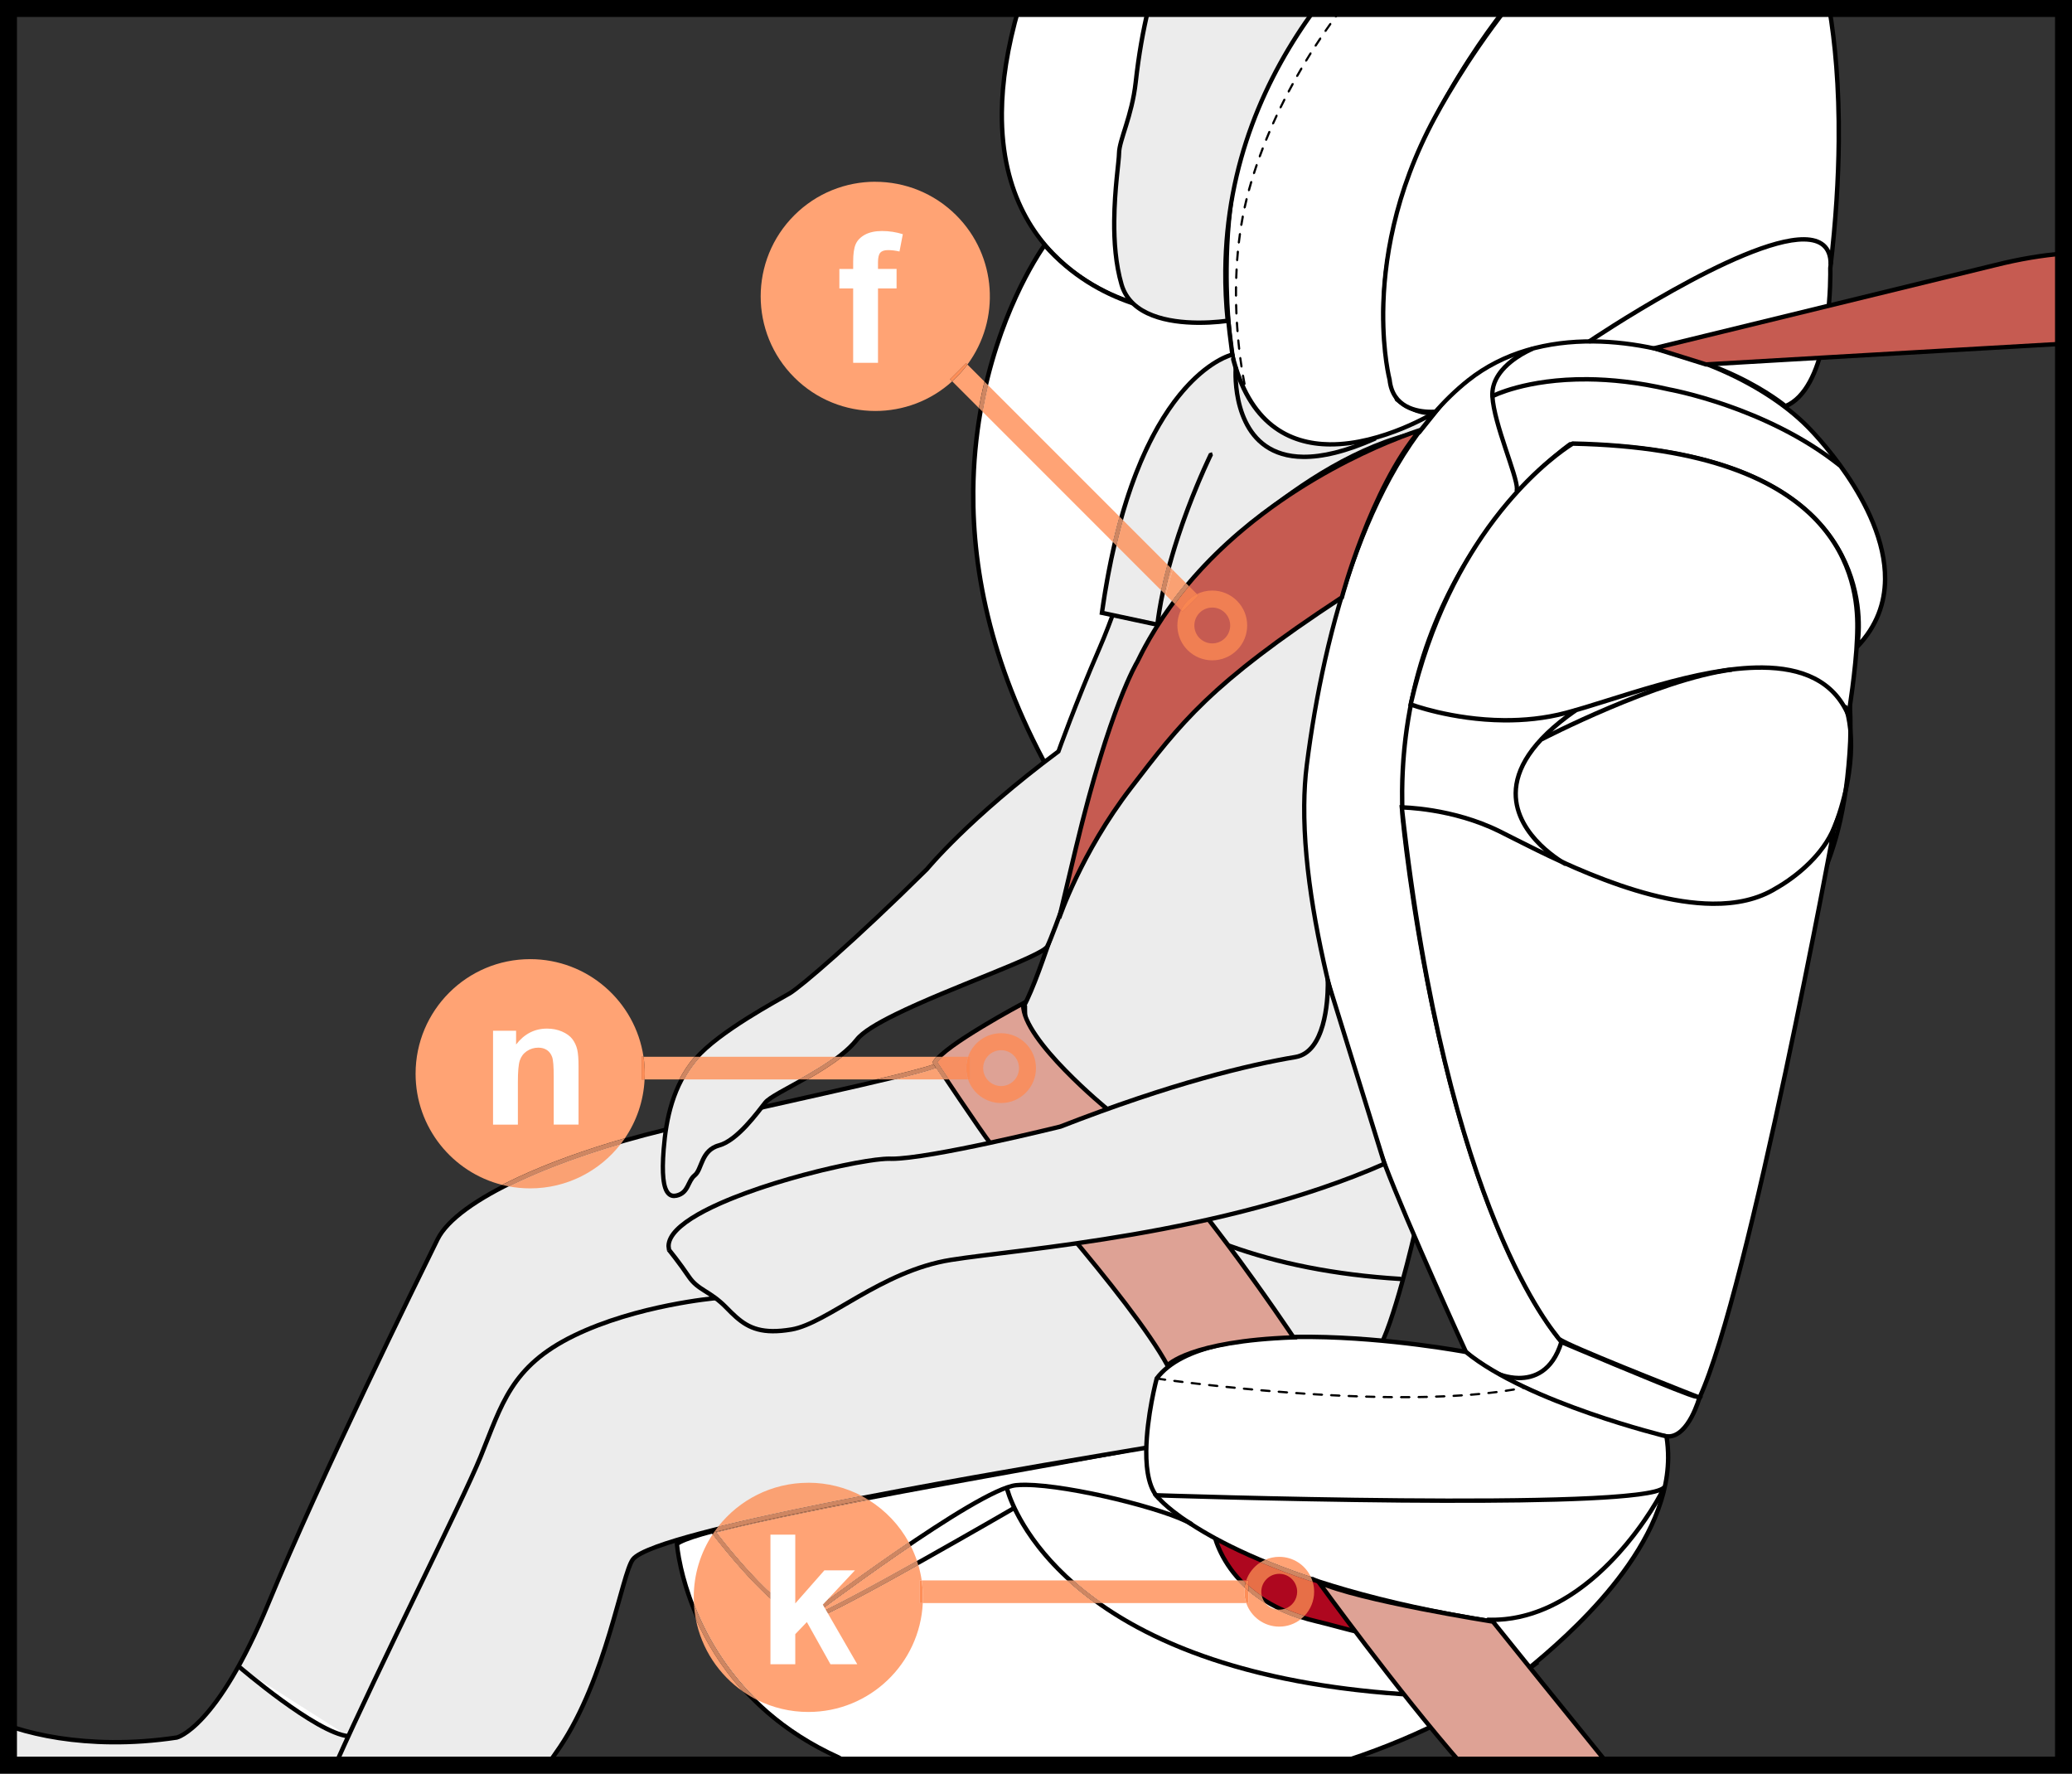
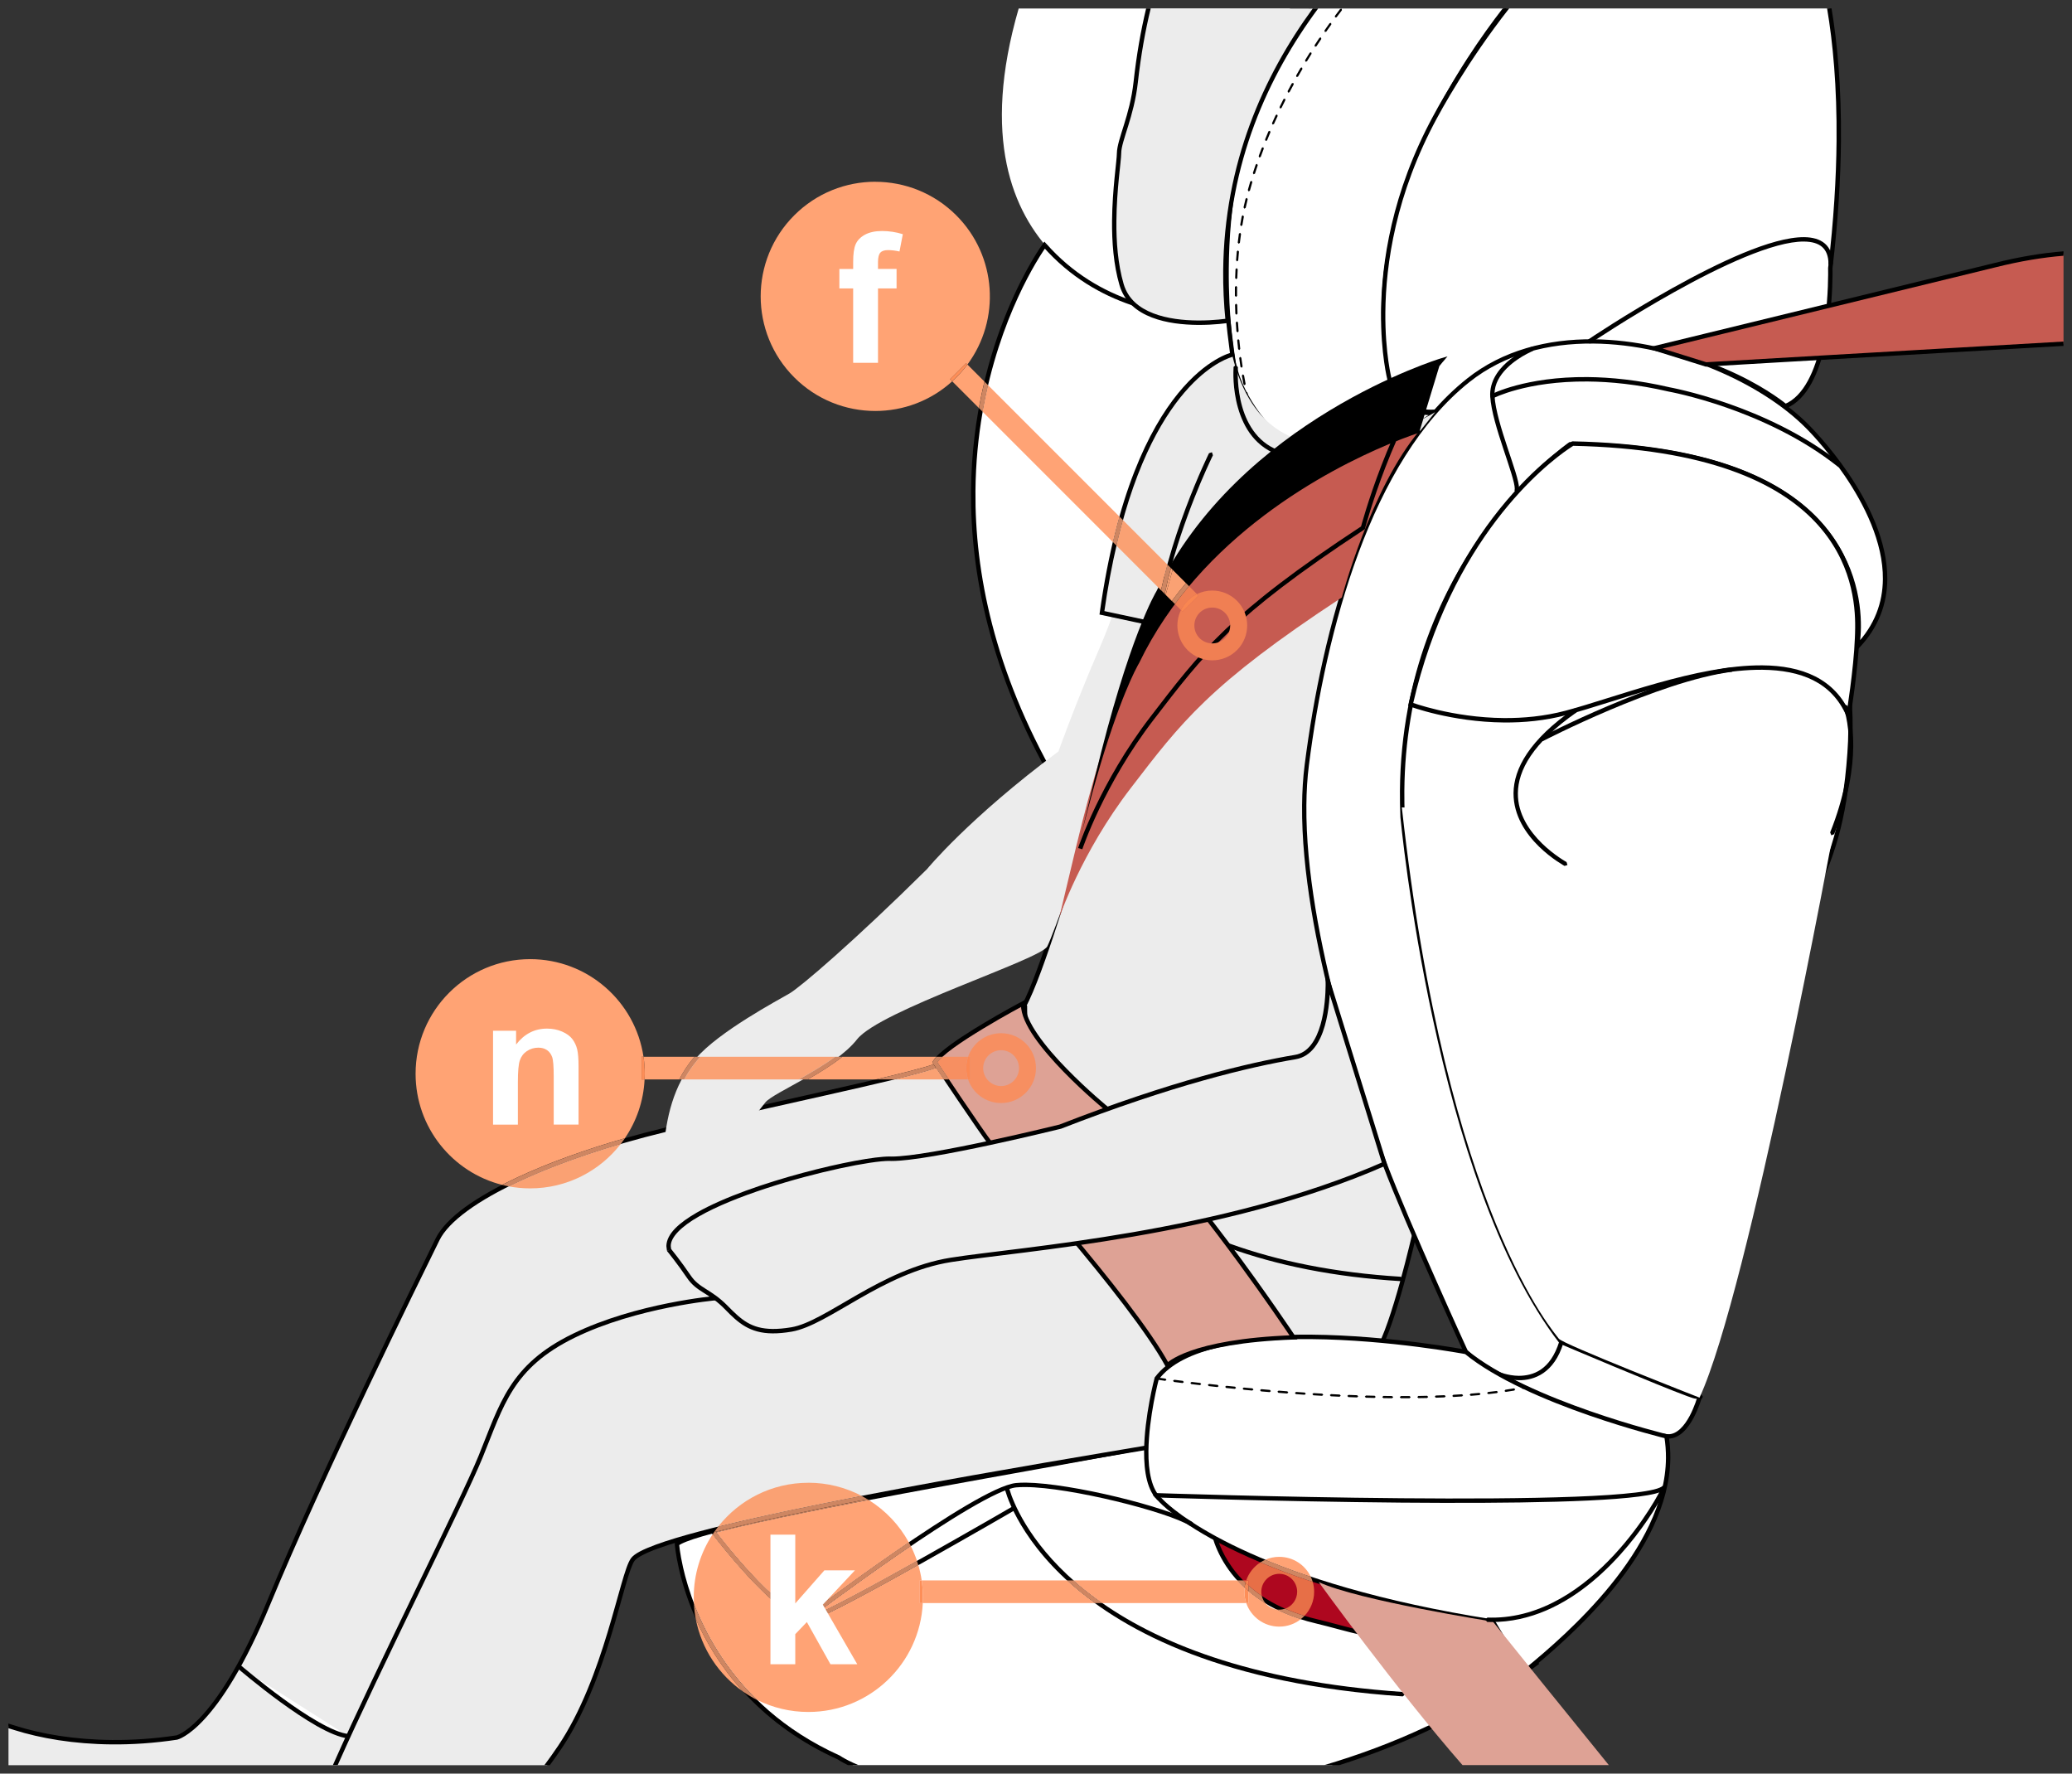
<svg xmlns="http://www.w3.org/2000/svg" xml:space="preserve" width="32.306mm" height="27.648mm" version="1.1" style="shape-rendering:geometricPrecision; text-rendering:geometricPrecision; image-rendering:optimizeQuality; fill-rule:evenodd; clip-rule:evenodd" viewBox="0 0 566.57 484.87">
  <rect x="0" y="0" width="566.57" height="484.87" fill="#333333" stroke="none" />
  <defs>
    <style type="text/css">
   
    .fil1 {fill:black;fill-rule:nonzero}
    .fil6 {fill:black;fill-rule:nonzero}
    .fil3 {fill:#AE071F;fill-rule:nonzero}
    .fil4 {fill:#C65B51;fill-rule:nonzero}
    .fil9 {fill:#CE8662;fill-rule:nonzero}
    .fil5 {fill:#DEA295;fill-rule:nonzero}
    .fil14 {fill:#E76F47;fill-rule:nonzero}
    .fil0 {fill:#ECECEC;fill-rule:nonzero}
    .fil11 {fill:#F07F53;fill-rule:nonzero}
    .fil16 {fill:#F28856;fill-rule:nonzero}
    .fil15 {fill:#F7824F;fill-rule:nonzero}
    .fil17 {fill:#F78F61;fill-rule:nonzero}
    .fil12 {fill:#F98651;fill-rule:nonzero}
    .fil10 {fill:#FAA173;fill-rule:nonzero}
    .fil18 {fill:#FB8954;fill-rule:nonzero}
    .fil13 {fill:#FD8E58;fill-rule:nonzero}
    .fil7 {fill:#FFA374;fill-rule:nonzero}
    .fil8 {fill:#FFA375;fill-rule:nonzero}
    .fil2 {fill:white;fill-rule:nonzero}
   
  </style>
  </defs>
  <g id="Слой_x0020_1">
    <path class="fil0" d="M292.41 240.08c0,0 -8.98,30.37 -13.4,36.53 0,0 7.32,31.39 42.71,31.7 35.4,0.31 55.66,-8.6 59.52,-15.5 3.86,-6.9 38.03,-139.31 26.34,-161.41 -11.68,-22.1 -37.66,-66.08 -58.88,-57.18 -21.22,8.9 -56.3,165.86 -56.3,165.86z" />
    <path class="fil1" d="M292.41 240.08l0.58 0.17c-0.01,0 -2.25,7.6 -5.05,15.98 -2.81,8.39 -6.13,17.49 -8.43,20.73l-0.49 -0.35 0.58 -0.14c0,0 0.45,1.9 1.66,4.81 3.7,8.74 14.23,26.18 40.47,26.42 17.64,0.15 31.5,-1.99 41.41,-5.02 9.9,-3.01 15.84,-6.99 17.59,-10.17 0.73,-1.28 2.96,-8.48 5.76,-18.96 8.46,-31.51 22.65,-93.67 22.92,-125.4 0.07,-7.52 -0.68,-13.33 -2.35,-16.47 -5.29,-10.02 -13.54,-24.54 -22.92,-36.55 -9.36,-12.03 -19.91,-21.45 -29.49,-21.49 -1.94,-0.02 -3.85,0.33 -5.72,1.13 -4.89,1.96 -11.21,13.41 -17.42,29.33 -9.39,23.91 -19.02,57.94 -26.31,85.99 -3.64,14.02 -6.69,26.55 -8.84,35.58 -2.15,9.02 -3.37,14.52 -3.38,14.53l0 0.02 -0.01 0.02 -0.58 -0.17 -0.58 -0.13c0,-0.01 8.77,-39.26 20.2,-79.63 5.72,-20.19 12.09,-40.65 18.38,-56.65 6.33,-16 12.36,-27.51 18.08,-30.01 2.02,-0.85 4.1,-1.24 6.19,-1.22 10.35,0.13 20.95,9.86 30.42,21.95 9.45,12.11 17.72,26.68 23.03,36.73 1.86,3.53 2.54,9.44 2.49,17.05 -0.19,21.35 -6.57,56.05 -13.31,86.18 -3.37,15.07 -6.83,28.99 -9.66,39.52 -2.83,10.55 -4.98,17.58 -5.88,19.24 -2.11,3.71 -8.24,7.64 -18.28,10.73 -10.05,3.07 -24.02,5.22 -41.76,5.07 -17.88,-0.15 -28.76,-8.19 -35.09,-16.19 -6.34,-8 -8.19,-15.93 -8.2,-15.98l-0.06 -0.26 0.16 -0.22c2.1,-2.91 5.49,-12.08 8.27,-20.41 2.8,-8.35 5.04,-15.92 5.04,-15.94l0.58 0.17 -0.58 -0.13 0.58 0.13z" />
    <path class="fil2" d="M383 170.64c0,0 -10.85,45.81 6.01,73.93 16.85,28.13 100.59,13.55 106.16,1.89 5.56,-11.67 9.21,-21.44 10.57,-40.56 1.35,-19.12 -2.24,-43.3 -16.93,-47.49 -14.69,-4.2 -105.81,12.23 -105.81,12.23z" />
    <path class="fil1" d="M383 170.64l0.58 0.14c0,0.01 -0.82,3.43 -1.65,9.02 -0.83,5.59 -1.69,13.31 -1.76,21.85 -0.12,13.98 1.86,30.12 9.35,42.61 6.78,11.4 25.31,15.78 45.05,15.92 13.75,0.12 28.06,-1.76 39.3,-4.51 11.23,-2.69 19.46,-6.51 20.77,-9.48 5.55,-11.65 9.15,-21.28 10.51,-40.34 0.16,-2.12 0.24,-4.31 0.26,-6.52 0.19,-17.65 -4.23,-36.88 -16.75,-40.35 -1.45,-0.41 -3.82,-0.63 -6.86,-0.66 -12.87,-0.12 -37.57,3.11 -59.02,6.36 -10.73,1.63 -20.65,3.26 -27.88,4.49 -7.23,1.22 -11.77,2.04 -11.79,2.05l-0.11 -0.59 0.58 0.14 -0.58 -0.14 -0.11 -0.59c0.02,0 72.86,-13.13 98.9,-12.92 3.09,0.03 5.52,0.24 7.17,0.71 13.58,3.98 17.74,23.75 17.63,41.52 -0.02,2.24 -0.11,4.45 -0.27,6.6 -1.35,19.17 -5.04,29.08 -10.62,40.77 -1.94,3.82 -10.2,7.29 -21.56,10.13 -11.35,2.78 -25.73,4.67 -39.6,4.55 -19.87,-0.2 -38.75,-4.42 -46.06,-16.51 -7.68,-12.82 -9.65,-29.15 -9.52,-43.24 0.15,-17.23 3.44,-31.12 3.45,-31.15l0.09 -0.38 0.38 -0.08 0.11 0.59z" />
    <path class="fil2" d="M185.11 422.13c0,0 2.79,39.6 44.22,58.32 0,0 1.2,0.86 3.92,2.1l130.95 0c17.42,-5.32 37.27,-13.88 55.67,-27.69 0,0 -93.76,-62.47 -106.33,-59.43 -12.56,3.04 -121.83,20.73 -128.44,26.7z" />
    <path class="fil1" d="M185.11 422.13l0.59 -0.04c0,0.01 0.17,2.42 1.07,6.39 2.71,11.92 11.95,37.49 42.8,51.43l0.05 0.02 0.05 0.03 0.71 0.45c0.77,0.45 2.18,1.22 4.35,2.14l-2.88 0c-1.94,-0.96 -2.83,-1.59 -2.86,-1.61l0.35 -0.49 -0.25 0.55c-41.74,-18.87 -44.57,-58.75 -44.57,-58.82l-0.02 -0.3 0.22 -0.19 0.4 0.45zm177 60.42c17.83,-5.25 38.4,-13.91 57.41,-28.17l0.36 0.48 -0.33 0.5c-0.01,-0.01 -5.57,-3.71 -14.17,-9.27 -12.91,-8.36 -32.65,-20.89 -50.66,-31.34 -9.01,-5.23 -17.58,-9.94 -24.64,-13.33 -7.04,-3.4 -12.65,-5.48 -15.43,-5.49l-0.95 0.09c-6.34,1.54 -36.77,6.71 -66.48,12.26 -14.85,2.77 -29.52,5.64 -40.88,8.18 -5.68,1.27 -10.53,2.46 -14.16,3.51 -3.61,1.04 -6.06,2.02 -6.66,2.6l-0.4 -0.45 0.59 -0.04 -0.59 0.04 -0.4 -0.45c1.05,-0.91 3.45,-1.78 7.13,-2.86 25.59,-7.44 110.64,-21.32 121.57,-23.98l1.23 -0.12c4.31,0.07 12.84,3.84 23.5,9.44 31.91,16.79 82.04,50.2 82.06,50.21l0.71 0.48 -0.68 0.51c-17.82,13.37 -36.97,21.84 -53.99,27.2l-4.13 0z" />
    <path class="fil0" d="M2.32 471.82l1.85 0.58c10.83,3.42 26.41,5.3 44.22,2.6 0,0 10.88,-2.44 25.04,-36.71 14.15,-34.26 40.76,-88.4 46.22,-99.44 5.45,-11.04 32.95,-22.85 61.98,-29.89 29.03,-7.03 64.36,-14.18 73.84,-17.42 3.7,-1.27 9.04,-7.27 26.94,-3.14 7.79,1.79 7.95,22.65 17.45,26.06 14.57,5.25 33.98,4.39 50.71,3.53 11.38,-0.59 21.52,-1.18 28.03,0.17 0.71,0.14 8.26,18.91 8.26,18.91 0,0 -5.89,25.78 -10.2,32.24 -2.36,3.54 -27.51,20.43 -62.74,26.4 -30.27,5.12 -134.65,22.2 -140.87,30.63 -3.03,4.1 -7.21,32.43 -19.97,51.33 -1.11,1.64 -2.27,3.27 -3.47,4.9l-147.29 0 0 -10.74z" />
    <path class="fil1" d="M2.32 471.19l2.03 0.64c6.97,2.2 15.95,3.76 26.24,3.85 5.56,0.05 11.5,-0.33 17.71,-1.27l0.09 0.59 -0.13 -0.59 0.07 -0.02c0.99,-0.31 11.3,-4.28 24.54,-36.33 14.17,-34.3 40.78,-88.43 46.23,-99.48 2.88,-5.79 11.2,-11.48 22.43,-16.73 11.23,-5.23 25.4,-9.95 39.94,-13.48 29.04,-7.03 64.41,-14.19 73.79,-17.4 2.57,-0.86 6.63,-4.71 16.23,-4.61 3.06,0.03 6.68,0.45 11.03,1.45 4.41,1.12 6.28,6.98 8.51,12.8 2.19,5.88 4.64,11.76 9,13.28 8.53,3.07 18.8,4.03 29.23,4.13 7.19,0.06 14.45,-0.29 21.26,-0.64 6.69,-0.34 12.95,-0.69 18.32,-0.64 3.77,0.03 7.1,0.25 9.85,0.82l0.41 0.25c0.42,0.5 0.99,1.76 1.84,3.62 2.46,5.49 6.44,15.4 6.45,15.4l0.07 0.18 -0.04 0.18c0,0 -1.47,6.45 -3.49,13.72 -2.03,7.28 -4.55,15.32 -6.79,18.72 -0.72,1.06 -2.73,2.73 -6.01,4.95 -9.79,6.56 -30.6,17.22 -57.12,21.71 -15.14,2.56 -48.8,8.11 -79.44,14.07 -15.32,2.98 -29.89,6.06 -41,8.93 -5.56,1.43 -10.25,2.8 -13.73,4.08 -3.47,1.25 -5.75,2.5 -6.32,3.32 -0.64,0.83 -1.51,3.4 -2.51,6.9 -3.05,10.57 -7.8,30.11 -17.45,44.42 -1.03,1.53 -2.11,3.05 -3.22,4.56l-1.49 0c1.29,-1.74 2.54,-3.48 3.72,-5.24 6.32,-9.37 10.55,-21.13 13.56,-31.06 1.5,-4.97 2.71,-9.48 3.73,-13.02 1.03,-3.55 1.82,-6.07 2.69,-7.28 0.99,-1.29 3.33,-2.41 6.88,-3.73 24.7,-9.03 107.86,-22.64 134.37,-27.13 17.54,-2.97 32.59,-8.67 43.53,-14.06 5.47,-2.69 9.92,-5.31 13.13,-7.47 3.21,-2.14 5.22,-3.9 5.68,-4.61 2.06,-3.06 4.64,-11.15 6.64,-18.37 2,-7.24 3.47,-13.66 3.48,-13.67l0.58 0.14 -0.55 0.22c-0.01,-0.01 -1.89,-4.69 -3.86,-9.39 -0.99,-2.35 -2,-4.71 -2.8,-6.48 -0.4,-0.88 -0.75,-1.63 -1.02,-2.13l-0.32 -0.57 -0.07 -0.1 0.32 -0.29 -0.08 0.41 -0.24 -0.12 0.32 -0.29 -0.08 0.41c-2.62,-0.54 -5.89,-0.77 -9.62,-0.8 -5.32,-0.05 -11.57,0.3 -18.27,0.64 -6.82,0.35 -14.1,0.7 -21.32,0.64 -10.49,-0.09 -20.88,-1.05 -29.62,-4.2 -5.12,-1.89 -7.5,-8.14 -9.72,-13.99 -2.17,-5.91 -4.28,-11.38 -7.66,-12.06 -4.27,-0.98 -7.82,-1.39 -10.78,-1.41 -9.34,-0.06 -12.79,3.47 -15.84,4.54 -9.58,3.27 -44.86,10.4 -73.9,17.43 -14.48,3.51 -28.58,8.22 -39.72,13.41 -11.14,5.17 -19.3,10.91 -21.86,16.17 -5.45,11.04 -32.06,65.17 -46.2,99.41 -14.18,34.34 -25.18,36.99 -25.46,37.07l-0.02 0.01 -0.02 0c-6.28,0.95 -12.28,1.34 -17.9,1.29 -10.41,-0.09 -19.49,-1.67 -26.59,-3.91l-1.67 -0.52 0 -1.26z" />
    <path class="fil1" d="M91.02 482.55c11.94,-26.96 34.75,-72.06 39.84,-84.56 5.75,-14.13 8.35,-24.9 25.78,-33.37 17.37,-8.47 39,-10.33 39.03,-10.34l0.65 0.55 -0.54 0.65c-0.01,0 -5.36,0.46 -12.88,1.98 -7.52,1.51 -17.19,4.07 -25.73,8.24 -17.04,8.34 -19.35,18.46 -25.19,32.75 -5.11,12.52 -27.67,57.16 -39.64,84.1l-1.31 0z" />
    <path class="fil2" d="M336.92 96.96c0,0 -7.68,-45.55 11.35,-79.4 0,0 3.68,-6.35 10.4,-15.24l52.96 0c-13.36,17.11 -43.77,62.6 -29.64,106.87 0,0 6.38,5.41 11.44,3.11 0,0 -28.16,20.75 -46.04,4.98 0,0 -8.98,-8.77 -10.47,-20.31z" />
    <path class="fil1" d="M336.92 96.96l-0.59 0.1c-0.01,-0.03 -1.66,-9.83 -1.54,-23.73 0.15,-16.12 2.66,-37.75 12.96,-56.07l0 0 0 -0.01c0.02,-0.01 3.61,-6.21 10.17,-14.94l1.5 0c-1.2,1.59 -2.31,3.1 -3.33,4.51 -4.76,6.63 -7.31,11.03 -7.31,11.04l-0.51 -0.3 0.52 0.3c-10.14,18.03 -12.66,39.48 -12.79,55.48 -0.06,6.9 0.32,12.79 0.71,16.95 0.39,4.16 0.8,6.57 0.8,6.58l0.01 0.01 0 0.01 -0.59 0.08zm75.48 -94.64l-0.47 0.6c-10.89,13.99 -32.7,46.42 -32.99,81.49 -0.07,8.12 1,16.38 3.63,24.59l-0.57 0.19 0.39 -0.46c0,0 1.03,0.87 2.59,1.76 1.57,0.89 3.65,1.76 5.66,1.78 0.87,0.01 1.73,-0.14 2.56,-0.51l5.22 -2.38 -4.62 3.41c-0.05,0.02 -15.04,11.11 -30.35,11 -5.7,-0.04 -11.47,-1.68 -16.44,-6.06l-0.01 -0.01 -0.01 -0.01c-0.04,-0.05 -9.11,-8.86 -10.65,-20.66l0.59 -0.08 -0.59 0.1 0.59 -0.1 0.59 -0.08c0.72,5.64 3.3,10.64 5.69,14.23 1.2,1.79 2.36,3.23 3.21,4.22 0.85,0.98 1.39,1.51 1.39,1.51l-0.41 0.43 0.4 -0.45c4.73,4.17 10.16,5.72 15.65,5.77 7.37,0.07 14.8,-2.62 20.37,-5.33 2.78,-1.36 5.1,-2.72 6.73,-3.74 1.62,-1.02 2.53,-1.7 2.53,-1.7l0.36 0.48 0.24 0.55c-1,0.45 -2.03,0.63 -3.06,0.62 -4.65,-0.07 -8.96,-3.8 -9.01,-3.82l-0.13 -0.11 -0.06 -0.17c-2.66,-8.35 -3.75,-16.74 -3.68,-24.97 0.33,-35.45 22.14,-67.92 33.14,-82.08l1.52 0z" />
    <path class="fil1" d="M340.79 108.64c0,0 -0.11,-0.41 -0.28,-1.18l0.23 -0.36 0.36 0.23c0.17,0.76 0.27,1.15 0.27,1.16l-0.22 0.36 -0.36 -0.22z" />
    <path class="fil1" d="M340.02 105.08c-0.14,-0.71 -0.28,-1.51 -0.44,-2.39l0.24 -0.35 0.35 0.25c0.15,0.88 0.3,1.68 0.44,2.38l-0.24 0.35 -0.35 -0.24zm-0.83 -4.8c-0.11,-0.76 -0.23,-1.56 -0.34,-2.41l0.25 -0.33 0.33 0.25c0.12,0.85 0.23,1.65 0.35,2.4l-0.25 0.35 -0.34 -0.25zm-0.64 -4.82c-0.09,-0.78 -0.17,-1.59 -0.25,-2.43l0.27 -0.33 0.32 0.27c0.08,0.83 0.17,1.63 0.25,2.41l-0.26 0.33 -0.33 -0.26zm-0.46 -4.85c-0.06,-0.79 -0.12,-1.6 -0.17,-2.43l0.28 -0.32 0.32 0.28c0.05,0.82 0.11,1.63 0.17,2.41l-0.27 0.33 -0.32 -0.28zm-0.3 -4.86c-0.03,-0.79 -0.06,-1.61 -0.08,-2.43l0.29 -0.31 0.31 0.3c0.02,0.82 0.04,1.63 0.08,2.42l-0.29 0.32 -0.31 -0.29zm-0.12 -4.87c-0.01,-0.61 0,-1.23 0,-1.85l0.01 -0.58 0.3 -0.3 0.3 0.3 -0.01 0.58c-0.01,0.62 -0.01,1.23 0,1.84l-0.3 0.3 -0.3 -0.3zm0.07 -4.87c0.02,-0.8 0.06,-1.61 0.1,-2.43l0.31 -0.28 0.29 0.32c-0.04,0.82 -0.08,1.62 -0.11,2.42l-0.31 0.29 -0.28 -0.31zm0.25 -4.86c0.06,-0.8 0.13,-1.62 0.2,-2.43l0.33 -0.27 0.27 0.33c-0.07,0.81 -0.14,1.62 -0.21,2.41l-0.31 0.28 -0.28 -0.32zm0.46 -4.85c0.1,-0.8 0.2,-1.6 0.31,-2.41l0.34 -0.26 0.25 0.34c-0.11,0.8 -0.22,1.61 -0.31,2.41l-0.33 0.26 -0.27 -0.33zm0.67 -4.82c0.13,-0.77 0.26,-1.54 0.41,-2.31l0.01 -0.09 0.35 -0.24 0.24 0.35 -0.01 0.09c-0.15,0.77 -0.28,1.53 -0.4,2.29l-0.35 0.25 -0.25 -0.34zm0.91 -4.79c0.17,-0.77 0.36,-1.57 0.56,-2.38l0.36 -0.22 0.22 0.37c-0.2,0.8 -0.38,1.58 -0.55,2.36l-0.36 0.23 -0.23 -0.36zm1.17 -4.73c0.21,-0.77 0.43,-1.55 0.67,-2.34l0.37 -0.2 0.2 0.37c-0.23,0.79 -0.45,1.56 -0.66,2.33l-0.36 0.21 -0.21 -0.37zm1.39 -4.67c0.24,-0.76 0.5,-1.53 0.77,-2.31l0.38 -0.19 0.18 0.38c-0.26,0.77 -0.52,1.54 -0.76,2.3l-0.38 0.19 -0.19 -0.38zm1.58 -4.61c0.27,-0.75 0.56,-1.51 0.85,-2.28l0.39 -0.17 0.17 0.39c-0.29,0.76 -0.58,1.52 -0.85,2.27l-0.38 0.18 -0.18 -0.39zm1.75 -4.54c0.3,-0.74 0.61,-1.49 0.93,-2.25l0.39 -0.15 0.16 0.39c-0.32,0.76 -0.63,1.5 -0.93,2.24l-0.39 0.17 -0.16 -0.4zm1.9 -4.47c0.33,-0.74 0.67,-1.47 1.01,-2.22l0.4 -0.15 0.14 0.4c-0.35,0.74 -0.68,1.47 -1.01,2.2l-0.4 0.15 -0.15 -0.4zm2.06 -4.41c0.35,-0.72 0.71,-1.45 1.08,-2.18l0.4 -0.14 0.13 0.41c-0.36,0.72 -0.72,1.45 -1.08,2.17l-0.4 0.14 -0.14 -0.4zm2.2 -4.34c0.38,-0.71 0.76,-1.42 1.15,-2.14l0.41 -0.12 0.12 0.41c-0.39,0.71 -0.77,1.42 -1.15,2.13l-0.41 0.12 -0.12 -0.41zm2.33 -4.26c0.4,-0.71 0.8,-1.4 1.21,-2.11l0.41 -0.11 0.11 0.41c-0.41,0.7 -0.81,1.4 -1.21,2.1l-0.41 0.11 -0.11 -0.41zm2.46 -4.2c0.41,-0.69 0.84,-1.38 1.27,-2.07l0.41 -0.09 0.09 0.41c-0.43,0.69 -0.85,1.37 -1.27,2.06l-0.41 0.1 -0.1 -0.41zm2.59 -4.11c0.44,-0.68 0.88,-1.35 1.34,-2.03l0.42 -0.08 0.08 0.42c-0.45,0.67 -0.9,1.34 -1.34,2.02l-0.41 0.09 -0.09 -0.41zm2.71 -4.03c0.46,-0.66 0.93,-1.32 1.4,-1.99l0.41 -0.07 0.07 0.42c-0.47,0.66 -0.94,1.32 -1.4,1.98l-0.41 0.08 -0.07 -0.42zm2.83 -3.95c0.48,-0.64 0.96,-1.29 1.46,-1.94l0.42 -0.06 0.06 0.42c-0.5,0.64 -0.98,1.29 -1.46,1.93l-0.41 0.06 -0.06 -0.42z" />
    <path class="fil2" d="M500.21 2.32c2.62,15.58 4.08,38.81 0.28,70.94 0,0 0.82,32.34 -12.27,37.81 0,0 -20.66,-17.42 -52.77,-16.49 0,0 -26.86,-3.42 -41.29,17.84 0,0 -13.05,2.24 -14.17,-8.63 0,0 -8.65,-32.89 12.45,-71.83 0,0 7.5,-14.33 19.48,-29.65l88.28 0z" />
    <path class="fil1" d="M500.82 2.32c1.56,9.31 2.7,21.32 2.57,36.29 -0.09,10.18 -0.77,21.72 -2.31,34.72l-0.59 -0.08 0.59 -0.01c0,0.01 0.02,0.68 0.01,1.86 -0.03,3.48 -0.3,11.34 -1.98,18.95 -1.69,7.6 -4.73,15.05 -10.67,17.58l-0.33 0.14 -0.28 -0.24c-0.01,-0.01 -1.18,-0.99 -3.43,-2.51 -6.78,-4.55 -23.19,-13.68 -45.73,-13.88 -1.06,-0.01 -2.13,0 -3.22,0.03l-0.04 0 -0.05 -0.01c0,0 -1.37,-0.17 -3.69,-0.19 -7.83,-0.07 -26.1,1.65 -37.02,17.78l-0.15 0.21 -0.25 0.04c-0.03,0.01 -1.25,0.22 -3,0.2 -2.02,-0.02 -4.73,-0.33 -7.1,-1.65 -2.37,-1.32 -4.37,-3.74 -4.76,-7.7l0.59 -0.06 -0.58 0.15c-0.01,-0.04 -1.87,-7.12 -1.77,-18.6 0.12,-13.35 2.88,-32.63 14.28,-53.67l0.53 0.29 -0.53 -0.28c0.01,-0.02 7.4,-14.15 19.24,-29.38l1.52 0c-5.64,7.18 -10.31,14.17 -13.68,19.59 -3.87,6.21 -6.02,10.34 -6.03,10.34l-0.01 0.01c-11.29,20.83 -14.02,39.91 -14.14,53.1 -0.05,5.67 0.39,10.26 0.83,13.42 0.45,3.16 0.9,4.87 0.9,4.88l0.01 0.04 0.01 0.05c0.38,3.61 2.07,5.59 4.16,6.77 2.09,1.18 4.63,1.49 6.53,1.5 1.65,0.01 2.78,-0.19 2.78,-0.19l0.11 0.59 -0.49 -0.34c11.31,-16.64 30.05,-18.38 38.03,-18.31 2.37,0.02 3.81,0.2 3.83,0.2l-0.07 0.6 -0.02 -0.6c1.1,-0.03 2.19,-0.04 3.26,-0.04 30.48,0.27 49.86,16.62 49.92,16.67l-0.38 0.46 -0.23 -0.56c5.25,-2.16 8.33,-9.23 9.96,-16.72 1.65,-7.47 1.92,-15.26 1.94,-18.7 0.01,-1.16 -0.01,-1.81 -0.01,-1.82l0 -0.04 0.01 -0.04c1.53,-12.96 2.21,-24.46 2.3,-34.59 0.13,-15.01 -1.02,-27.01 -2.59,-36.28l1.21 0z" />
    <path class="fil2" d="M400.85 369.61c0,0 -15.87,-34.65 -22.24,-51.47 -6.37,-16.82 -25.93,-72.4 -21.26,-109.06 4.67,-36.66 16.9,-83.45 44.13,-105.09 27.23,-21.64 73.7,-6.65 92.84,12.72 0,0 36.63,36.05 13.48,60.14 0,0 11.34,-54.58 -78.47,-55.37 0,0 -48.82,33.84 -45.8,101.92 0,0 9.27,99.48 43.41,143.52 0,0 35.46,15.06 36.81,14.91 2.14,-0.25 0.96,0.25 0.96,0.25 0,0 -3.09,11.3 -9.02,10.61 -13.14,-1.53 -46.23,-14.74 -54.85,-23.08z" />
    <path class="fil1" d="M400.85 369.61l-0.54 0.25c0,-0.01 -15.87,-34.65 -22.26,-51.51 -5.77,-15.24 -22.31,-62.1 -22.01,-98.21 0.04,-3.85 0.26,-7.58 0.72,-11.14 4.69,-36.72 16.88,-83.62 44.35,-105.48 9.8,-7.79 22.04,-10.88 34.57,-10.77 22.77,0.22 46.57,10.91 59.07,23.53l-0.43 0.43 0.42 -0.43c0.02,0.06 21.46,21.02 21.33,42.08 -0.05,6.54 -2.25,13.1 -7.84,18.91l-1.44 1.5 0.42 -2.04c0,0 0.11,-0.48 0.21,-1.4 0.11,-0.92 0.22,-2.24 0.24,-3.89 0.06,-6.81 -1.56,-18.96 -12.12,-29.49 -10.56,-10.54 -30.14,-19.54 -66.2,-19.86l0 -0.61 0.34 0.49c0,0.01 -0.69,0.48 -1.92,1.45 -8.63,6.84 -43.27,37.69 -43.75,92.76 -0.02,2.34 0.02,4.74 0.13,7.18l-0.6 0.03 0.6 -0.05c0,0.01 0.58,6.2 1.97,16.2 4.19,30 15.85,94.19 41.31,127l-0.47 0.36 0.24 -0.55c0.02,0.01 8.76,3.72 17.73,7.44 4.49,1.86 9.03,3.73 12.55,5.12 1.76,0.7 3.27,1.28 4.39,1.69 0.56,0.2 1.02,0.36 1.36,0.46l0.4 0.12 0.11 0.02 0.01 0 -0.01 0.4 -0.05 -0.4 0.06 -0.01 -0.01 0.4 -0.05 -0.4 0.01 0 0 0 1.03 -0.08 0.43 0.06 0.49 0.64 -0.25 0.53 -0.43 0.25 -0.24 -0.55 0.58 0.16c-0.01,0.02 -0.75,2.73 -2.22,5.46 -1.47,2.71 -3.68,5.61 -6.91,5.62l-0.55 -0.04c-13.36,-1.59 -46.31,-14.72 -55.19,-23.24l-0.08 -0.08 -0.05 -0.1 0.54 -0.25 0.42 -0.43c8.36,8.15 41.57,21.45 54.5,22.92l0.41 0.02c2.39,0.06 4.45,-2.36 5.85,-4.99 0.69,-1.3 1.22,-2.61 1.58,-3.59 0.35,-0.98 0.53,-1.63 0.53,-1.63l0.08 -0.28 0.26 -0.11 0.1 -0.06 0.02 -0.01 0.33 0.38 -0.48 -0.01 0.16 -0.37 0.33 0.38 -0.48 -0.01 0.51 0.01 -0.16 0.51 -0.35 -0.52 0.51 0.01 -0.16 0.51 0.01 -0.02 0 0.02 -0.01 0 0.01 -0.02 0 0.02 -0.11 0 -0.87 0.07 -0.07 -0.6 0.07 0.6 -0.11 0.01c-0.48,-0.03 -1.1,-0.27 -2.28,-0.68 -7.91,-2.88 -34.72,-14.27 -34.73,-14.27l-0.15 -0.06 -0.09 -0.12c-34.31,-44.32 -43.51,-143.79 -43.54,-143.83l0 -0.02 0 -0.01c-0.11,-2.46 -0.15,-4.88 -0.13,-7.24 0.56,-63.56 46.12,-95.15 46.19,-95.19l0.15 -0.11 0.19 0c36.25,0.32 56.18,9.38 67.04,20.21 10.86,10.83 12.54,23.35 12.48,30.35 -0.03,3.39 -0.47,5.5 -0.48,5.53l-0.58 -0.12 -0.43 -0.41c5.38,-5.61 7.44,-11.81 7.5,-18.09 0.09,-10.12 -5.12,-20.45 -10.41,-28.23 -2.64,-3.88 -5.28,-7.14 -7.26,-9.42 -1.99,-2.28 -3.3,-3.56 -3.3,-3.57l-0.01 -0.01c-12.2,-12.36 -35.83,-22.99 -58.23,-23.18 -12.34,-0.11 -24.28,2.93 -33.82,10.51 -26.99,21.41 -39.27,68.1 -43.91,104.69 -0.45,3.5 -0.67,7.19 -0.7,11 -0.32,35.76 16.17,82.6 21.93,97.77 3.17,8.39 8.74,21.25 13.5,32.01 4.76,10.77 8.72,19.4 8.73,19.42l-0.55 0.25 0.42 -0.43 -0.42 0.43z" />
    <path class="fil1" d="M427.51 367.1c-2.52,8.3 -8,10.3 -12.22,10.22 -3.38,-0.03 -6.01,-1.24 -6.05,-1.26l-0.3 -0.79 0.79 -0.3c0,0 0.59,0.27 1.6,0.56 1.01,0.28 2.41,0.58 3.96,0.59 3.89,-0.01 8.63,-1.52 11.08,-9.38l0.75 -0.4 0.39 0.76z" />
    <path class="fil2" d="M385.73 192.56c0,0 21.18,7.96 42.47,2.31 21.3,-5.64 66.13,-25.18 77.25,0.67 0,0 2.04,-12.62 2.36,-21.12 0.32,-8.5 3.11,-51.49 -77.76,-53.17 0,0 -32.3,18.91 -44.32,71.3z" />
    <path class="fil1" d="M385.73 192.56l0.21 -0.56c0.01,0 2.76,1.04 7.31,2.1 4.55,1.06 10.89,2.14 17.98,2.2 5.32,0.04 11.06,-0.48 16.81,-2 13.3,-3.51 35.94,-12.55 53.88,-12.41 10.65,0.08 19.82,3.51 24.08,13.43l-0.55 0.24 -0.59 -0.09c0,-0.02 2.04,-12.61 2.34,-21.05 0.03,-0.72 0.07,-1.67 0.08,-2.82 0.06,-6.25 -0.88,-18.25 -10.95,-28.91 -10.07,-10.65 -29.38,-20.05 -66.3,-20.82l0.01 -0.6 0.3 0.52c0,0 -0.48,0.28 -1.37,0.89 -6.27,4.28 -32.19,24.37 -42.66,70.03l-0.58 -0.14 0.21 -0.56 -0.21 0.56 -0.58 -0.14c12.07,-52.6 44.52,-71.65 44.6,-71.69l0.15 -0.09 0.17 0c37.11,0.77 56.78,10.23 67.15,21.2 10.37,10.98 11.33,23.37 11.28,29.75 -0.01,1.17 -0.06,2.14 -0.09,2.86 -0.32,8.56 -2.36,21.18 -2.36,21.2l-0.33 2.03 -0.81 -1.89c-4.03,-9.36 -12.53,-12.59 -22.99,-12.7 -17.56,-0.17 -40.15,8.8 -53.56,12.37 -5.87,1.56 -11.72,2.09 -17.13,2.04 -14.42,-0.13 -25.66,-4.36 -25.71,-4.38l-0.49 -0.18 0.12 -0.51 0.58 0.14z" />
    <path class="fil2" d="M383.32 220.73c0,0 13.76,0.12 26.74,6.55 12.98,6.43 53.83,29.15 75.67,15.49 0,0 11.65,-6.22 15.84,-16.63 0,0 -23.32,126.66 -36.85,155.95 0,0 -37.54,-14.67 -38.49,-16.13 -0.95,-1.47 -30.61,-33.81 -42.91,-145.22z" />
-     <path class="fil1" d="M383.32 220.73l0.01 -0.6c0.04,0 13.87,0.11 27,6.61 10.01,4.97 36.55,19.54 57.97,19.72 6.36,0.06 12.24,-1.15 17.12,-4.21l0.02 -0.01 0.02 -0.01c0,0 0.71,-0.38 1.84,-1.11 3.43,-2.2 10.67,-7.62 13.72,-15.22l2.22 -5.5 -1.08 5.84c-0.01,0.04 -23.29,126.6 -36.89,156.09l-0.24 0.51 -0.52 -0.2c0,0 -9.39,-3.66 -18.9,-7.52 -4.75,-1.92 -9.54,-3.9 -13.2,-5.48 -1.83,-0.79 -3.38,-1.49 -4.51,-2.04 -0.57,-0.28 -1.03,-0.51 -1.37,-0.71l-0.8 -0.62c-0.05,-0.09 -0.66,-0.82 -1.59,-2.06 -6.55,-8.79 -30.64,-45.86 -41.42,-143.42l-0.07 -0.68 0.68 0.01 -0.01 0.6 0.59 -0.07c6.15,55.66 16.62,91.54 25.68,113.68 4.52,11.07 8.69,18.7 11.77,23.65 1.54,2.48 2.81,4.28 3.74,5.51 0.93,1.25 1.45,1.85 1.63,2.13l-0.16 0.11 0.13 -0.15 0.03 0.04 -0.16 0.11 0.13 -0.15c0.11,0.11 0.93,0.58 2.1,1.13 4.13,1.96 13.18,5.67 21.18,8.88 8,3.22 14.95,5.93 14.96,5.93l-0.22 0.56 -0.54 -0.25c6.71,-14.51 15.95,-53.53 23.46,-88.83 3.76,-17.66 7.1,-34.4 9.5,-46.73 2.39,-12.33 3.85,-20.22 3.85,-20.24l0.59 0.11 0.56 0.22c-4.33,10.68 -16.07,16.9 -16.11,16.94l-0.29 -0.53 0.32 0.51c-5.13,3.21 -11.25,4.44 -17.77,4.38 -21.89,-0.2 -48.48,-14.9 -58.48,-19.84 -6.42,-3.18 -13.05,-4.81 -18.07,-5.63 -5.02,-0.83 -8.41,-0.85 -8.41,-0.86l0.01 -0.6 0.59 -0.07 -0.59 0.07z" />
    <path class="fil1" d="M427.8 236.72c-0.02,-0.05 -13.98,-7.46 -13.94,-19.89 0.06,-6.68 4.28,-14.55 16.66,-23.15l0.84 0.15 -0.16 0.84c-12.22,8.51 -16.1,16.04 -16.15,22.17 -0.06,5.72 3.23,10.42 6.59,13.72 1.68,1.64 3.37,2.92 4.63,3.79 1.26,0.87 2.09,1.31 2.09,1.32l0.25 0.81 -0.81 0.25z" />
    <path class="fil1" d="M421.32 201.53c0.03,-0.01 31.66,-16.45 52.16,-19.09l0.67 0.53 -0.51 0.67c-10.04,1.29 -23.01,6.03 -33.43,10.45 -10.43,4.42 -18.31,8.51 -18.33,8.52l-0.8 -0.26 0.26 -0.81z" />
    <path class="fil1" d="M505.16 192.91c0.03,0.06 1.65,3.95 1.59,11.19 -0.05,5.87 -1.21,13.93 -5.2,23.93l-0.78 0.33 -0.33 -0.79c3.94,-9.86 5.07,-17.77 5.12,-23.48 0.03,-3.53 -0.35,-6.22 -0.74,-8.03 -0.19,-0.9 -0.38,-1.58 -0.53,-2.03l-0.23 -0.65 0.32 -0.79 0.79 0.32z" />
    <path class="fil3" d="M367.63 412.5c11.5,-0.01 36.12,-3.25 36.12,-3.25 17.66,1.94 26.91,10.65 30.58,16.8 4.03,6.76 -12.46,18.33 -29.8,21.12 -22.02,3.54 -33.63,-1.37 -44.51,-3.92 -26.78,-6.29 -28.58,-26.29 -28.58,-26.29l21.13 -2.95 15.06 -1.51z" />
    <path class="fil1" d="M367.63 412.5l0 -0.6c5.7,-0.01 14.72,-0.82 22.31,-1.63 7.59,-0.81 13.72,-1.62 13.74,-1.62l0.14 0c17.83,1.96 27.27,10.78 31.03,17.09 0.48,0.8 0.71,1.69 0.7,2.59 -0.09,3.85 -3.98,7.93 -9.69,11.55 -5.73,3.59 -13.38,6.62 -21.22,7.89 -5.82,0.93 -10.91,1.29 -15.47,1.24 -12.79,-0.11 -21.3,-3.3 -29.26,-5.17 -27.1,-6.35 -29.07,-26.72 -29.04,-26.81l0.51 -0.66 21.13 -2.95 0.02 0 15.05 -1.51 0.06 0 0 0.6 0.06 0.6 -15.05 1.5 -21.12 2.95 -0.08 -0.59 0.59 -0.05c0,0 0.11,1.18 0.67,3.1 1.75,5.79 7.59,17.97 27.45,22.65 8.07,1.9 16.41,5.03 29,5.14 4.49,0.04 9.52,-0.31 15.28,-1.23 7.67,-1.24 15.2,-4.22 20.78,-7.72 5.61,-3.48 9.16,-7.57 9.13,-10.54 0,-0.7 -0.16,-1.34 -0.53,-1.96 -3.58,-5.98 -12.65,-14.58 -30.13,-16.51l0.06 -0.59 0.08 0.59c-0.02,0 -24.62,3.25 -36.2,3.26l0 -0.6 0.06 0.6 -0.06 -0.6z" />
    <path class="fil2" d="M400.85 369.61c0,0 -69.26,-13.04 -84.56,7.24 0,0 -7.05,26.47 1,33.22 0,0 19.52,22.06 90.95,33.26 0,0 8.06,14.2 9.66,12.89 11.32,-9.37 42.37,-35.86 37.8,-63.53 0,0 -37.94,-9.2 -54.85,-23.08z" />
    <path class="fil1" d="M400.85 369.61l-0.11 0.59c-0.01,-0.01 -5.2,-0.98 -13.08,-1.99 -7.88,-1 -18.43,-2.03 -29.07,-2.12 -17.49,-0.19 -35.25,2.3 -41.82,11.12l-0.48 -0.36 0.58 0.16c0,0.01 -0.69,2.57 -1.39,6.33 -0.7,3.76 -1.4,8.69 -1.45,13.35 -0.06,5.54 0.9,10.65 3.64,12.91l0.03 0.03 0.03 0.03c0,0 0.28,0.32 0.93,0.93 4.62,4.28 27.25,22.35 89.66,32.14l0.28 0.04 0.15 0.25c0,0.01 1.83,3.22 3.92,6.45 1.04,1.61 2.15,3.22 3.1,4.41 0.48,0.59 0.92,1.08 1.27,1.4l0.45 0.34 0.13 0.06 0.02 0.01 0 0.21 -0.13 -0.16 0.13 -0.05 0 0.21 -0.13 -0.16c10.51,-8.65 37.86,-32.13 38.03,-57.15 0.01,-1.93 -0.13,-3.87 -0.45,-5.82l0.59 -0.1 -0.14 0.59c-0.04,-0.02 -37.96,-9.17 -55.08,-23.2l0.38 -0.46 -0.11 0.59 0.11 -0.59 0.38 -0.46c8.34,6.85 22.01,12.62 33.58,16.64 5.79,2.02 11.04,3.6 14.86,4.67 3.81,1.08 6.16,1.65 6.17,1.65l0.38 0.09 0.07 0.39c0.33,2.02 0.48,4.03 0.46,6.03 -0.28,25.89 -27.95,49.34 -38.47,58.07l-0.64 0.22c-0.56,-0.03 -0.93,-0.33 -1.39,-0.72 -2.95,-2.67 -8.5,-12.53 -8.53,-12.56l0.52 -0.3 -0.09 0.59c-71.52,-11.21 -91.19,-33.33 -91.3,-33.46l0.45 -0.4 -0.38 0.46c-3.26,-2.78 -4.1,-8.18 -4.07,-13.85 0.09,-9.53 2.87,-19.96 2.88,-19.99l0.03 -0.11 0.07 -0.09c7.21,-9.47 25.19,-11.73 42.78,-11.6 21.43,0.19 42.34,4.13 42.36,4.13l0.15 0.03 0.12 0.1 -0.38 0.46z" />
    <path class="fil1" d="M316.33 376.56c0,0 0.83,0.12 2.38,0.33l0.25 0.34 -0.33 0.26c-1.54,-0.21 -2.38,-0.33 -2.38,-0.33l-0.25 -0.34 0.34 -0.25zm4.75 0.64c0.72,0.09 1.51,0.19 2.37,0.3l0.26 0.34 -0.33 0.26c-0.87,-0.11 -1.66,-0.21 -2.38,-0.3l-0.25 -0.33 0.33 -0.26zm4.74 0.59c0.76,0.09 1.55,0.18 2.38,0.28l0.26 0.33 -0.33 0.27c-0.83,-0.09 -1.63,-0.19 -2.38,-0.28l-0.26 -0.33 0.33 -0.26zm4.76 0.55c0.77,0.09 1.56,0.17 2.38,0.26l0.27 0.33 -0.33 0.27c-0.82,-0.09 -1.61,-0.17 -2.38,-0.26l-0.26 -0.33 0.33 -0.26zm4.76 0.51c0.77,0.08 1.57,0.16 2.38,0.24l0.27 0.33 -0.33 0.27c-0.81,-0.08 -1.61,-0.16 -2.38,-0.24l-0.27 -0.33 0.33 -0.27zm4.76 0.48c0.78,0.07 1.58,0.15 2.38,0.22l0.27 0.33 -0.33 0.27c-0.8,-0.07 -1.6,-0.15 -2.38,-0.22l-0.27 -0.33 0.33 -0.27zm4.76 0.44c0.79,0.07 1.58,0.14 2.38,0.21l0.27 0.32 -0.32 0.28c-0.8,-0.07 -1.6,-0.14 -2.38,-0.2l-0.27 -0.33 0.32 -0.27zm4.76 0.4c0.79,0.06 1.58,0.12 2.39,0.19l0.27 0.32 -0.32 0.28c-0.8,-0.06 -1.6,-0.12 -2.39,-0.19l-0.28 -0.32 0.32 -0.28zm4.77 0.36c0.79,0.06 1.58,0.11 2.39,0.17l0.28 0.32 -0.32 0.28c-0.8,-0.05 -1.6,-0.11 -2.39,-0.17l-0.27 -0.32 0.32 -0.28zm4.78 0.32c0.79,0.05 1.58,0.1 2.38,0.14l0.29 0.32 -0.32 0.28c-0.8,-0.04 -1.6,-0.09 -2.39,-0.14l-0.28 -0.32 0.32 -0.28zm4.77 0.27c0.79,0.04 1.59,0.08 2.39,0.12l0.28 0.31 -0.31 0.29c-0.8,-0.04 -1.6,-0.07 -2.4,-0.12l-0.28 -0.32 0.32 -0.28zm4.78 0.22c0.79,0.04 1.59,0.06 2.38,0.09l0.29 0.31 -0.31 0.29c-0.8,-0.03 -1.59,-0.06 -2.39,-0.09l-0.28 -0.32 0.31 -0.29zm4.77 0.17c0.8,0.02 1.6,0.04 2.39,0.06l0.3 0.31 -0.31 0.29c-0.8,-0.01 -1.6,-0.04 -2.39,-0.06l-0.29 -0.31 0.31 -0.29zm4.78 0.11c0.79,0.01 1.59,0.02 2.39,0.03l0.3 0.3 -0.3 0.3c-0.8,-0.01 -1.6,-0.02 -2.4,-0.03l-0.29 -0.3 0.3 -0.3zm4.78 0.04c0.8,0 1.6,0 2.39,-0.01l0.3 0.3 -0.3 0.3c-0.8,0.01 -1.6,0.01 -2.39,0.01l-0.3 -0.3 0.3 -0.3zm4.78 -0.03c0.8,-0.01 1.6,-0.03 2.39,-0.05l0.31 0.3 -0.3 0.31c-0.79,0.02 -1.59,0.03 -2.39,0.04l-0.3 -0.3 0.29 -0.3zm4.78 -0.12c0.8,-0.02 1.6,-0.05 2.39,-0.09l0.31 0.28 -0.28 0.32c-0.79,0.03 -1.59,0.06 -2.4,0.09l-0.31 -0.29 0.29 -0.32zm4.77 -0.2c0.8,-0.04 1.6,-0.09 2.38,-0.15l0.32 0.28 -0.28 0.32c-0.79,0.06 -1.59,0.11 -2.39,0.15l-0.31 -0.28 0.28 -0.32zm4.76 -0.32c0.8,-0.06 1.6,-0.13 2.38,-0.2l0.32 0.27 -0.27 0.33c-0.79,0.08 -1.58,0.14 -2.39,0.21l-0.32 -0.27 0.27 -0.33zm4.75 -0.45c0.8,-0.09 1.59,-0.18 2.37,-0.28l0.33 0.26 -0.25 0.33c-0.79,0.1 -1.58,0.2 -2.38,0.28l-0.33 -0.27 0.26 -0.33zm4.73 -0.61c0.8,-0.12 1.58,-0.25 2.36,-0.38l0.35 0.25 -0.25 0.35c-0.78,0.13 -1.57,0.26 -2.37,0.38l-0.33 -0.25 0.25 -0.34zm4.7 -0.81l0.89 -0.18 0.35 0.23 -0.24 0.36 -0.9 0.18 -0.35 -0.24 0.24 -0.35z" />
    <path class="fil1" d="M455.45 407.05c-0.58,0.59 -1.51,0.93 -2.86,1.29 -9.37,2.35 -39.67,2.7 -69.47,2.45 -34.03,-0.3 -67.29,-1.42 -67.29,-1.42l-0.58 -0.62 0.62 -0.58c0.02,0 8.31,0.28 20.88,0.6 12.57,0.32 29.38,0.68 46.39,0.82 17.01,0.15 34.21,0.09 47.53,-0.42 6.66,-0.25 12.35,-0.63 16.54,-1.13 2.1,-0.25 3.82,-0.54 5.1,-0.86 1.27,-0.31 2.09,-0.71 2.28,-0.95l0.84 -0.02 0.03 0.85z" />
    <path class="fil1" d="M195.3 418.13c0.01,0.01 4.46,5.95 9.96,11.89 2.75,2.97 5.75,5.94 8.57,8.16 2.8,2.22 5.45,3.64 7.27,3.64l0.98 -0.14c3.71,-1.2 17.51,-8.7 30.25,-15.86 6.38,-3.58 12.52,-7.09 17.07,-9.69 4.55,-2.61 7.49,-4.32 7.5,-4.32l0.82 0.22 -0.22 0.82c0,0 -11.8,6.85 -24.58,14.02 -12.8,7.18 -26.47,14.63 -30.47,15.95l-1.35 0.2c-2.37,-0.04 -5.09,-1.63 -7.99,-3.9 -8.67,-6.82 -18.72,-20.25 -18.74,-20.27l0.12 -0.84 0.83 0.12z" />
    <path class="fil1" d="M220.76 441.47c0.01,0 11.55,-8.72 24.42,-17.58 12.93,-8.87 26.96,-17.84 32.6,-18.46 0.8,-0.08 1.71,-0.11 2.69,-0.11 12.45,0.14 38.87,6.68 45.68,10.83l0.2 0.83 -0.82 0.2c-6.32,-3.93 -33,-10.58 -45.07,-10.65 -0.96,-0.01 -1.82,0.02 -2.57,0.09 -4.91,0.44 -19.24,9.42 -32.04,18.26 -6.42,4.42 -12.52,8.8 -17.01,12.09 -4.49,3.29 -7.37,5.46 -7.37,5.46l-0.83 -0.12 0.12 -0.84z" />
    <path class="fil1" d="M275.91 406.7c0,0 0.17,0.73 0.66,2.08 3.48,9.42 22.54,48 107.08,53.78l0.56 0.64 -0.64 0.56c-97.03,-6.56 -108.83,-56.6 -108.83,-56.79l0.45 -0.72 0.72 0.45z" />
    <path class="fil1" d="M419.16 95.94c0,0 -0.64,0.26 -1.63,0.79 -3.01,1.56 -8.87,5.48 -8.87,10.98l0.01 0.56c0.22,3.74 1.89,9.12 3.51,14.01 1.62,4.92 3.2,9.24 3.21,11.38l-0.19 0.95 -0.8 0.26 -0.26 -0.81 0.06 -0.41c0.04,-1.62 -1.52,-6.11 -3.14,-10.99 -1.63,-4.91 -3.33,-10.31 -3.57,-14.31l-0.02 -0.65c0.19,-8.53 11.23,-12.81 11.25,-12.87l0.77 0.33 -0.33 0.79z" />
    <path class="fil1" d="M407.8 107.78c0.07,-0.04 9.3,-4.85 26.32,-4.7 6.37,0.06 13.84,0.81 22.32,2.77l-0.14 0.59 0.11 -0.59c0.04,0.02 26.76,4.74 47.02,20.91l0.1 0.85 -0.84 0.09c-9.97,-7.96 -21.6,-13.14 -30.74,-16.32 -4.57,-1.59 -8.51,-2.68 -11.31,-3.37 -2.8,-0.69 -4.44,-0.98 -4.44,-0.98l-0.02 0 -0.01 -0.01c-8.4,-1.94 -15.78,-2.68 -22.07,-2.73 -8.39,-0.07 -14.85,1.08 -19.2,2.24 -2.17,0.58 -3.82,1.17 -4.92,1.6 -1.09,0.44 -1.63,0.72 -1.63,0.72l-0.8 -0.26 0.25 -0.81z" />
    <path class="fil1" d="M434.16 92.89c0.01,-0.01 10.42,-7.04 23.01,-14.06 12.6,-7.02 27.27,-14.05 36.14,-14 2.3,0.02 4.27,0.53 5.69,1.75 1.42,1.23 2.18,3.13 2.19,5.64l-0.6 0.61 -0.6 -0.6c-0.01,-2.3 -0.66,-3.77 -1.76,-4.74 -1.11,-0.96 -2.77,-1.44 -4.92,-1.46 -8.3,-0.1 -23.05,6.85 -35.55,13.85 -6.27,3.5 -12,7 -16.17,9.63 -4.17,2.63 -6.75,4.37 -6.76,4.38l-0.83 -0.17 0.16 -0.83z" />
    <path class="fil4" d="M452.36 95.2c0,0 90.13,-21.96 93.21,-22.73 6.75,-1.69 12.97,-2.71 18.68,-3.17l0 24.66c-39.99,2.28 -97.75,5.66 -97.75,5.66l-14.14 -4.42z" />
    <path class="fil1" d="M452.36 95.2l-0.14 -0.59c0.02,0 5.64,-1.37 14.13,-3.44 25.49,-6.21 76.77,-18.71 79.08,-19.29 6.79,-1.7 13.07,-2.73 18.82,-3.18l0 1.21c-5.65,0.46 -11.83,1.47 -18.53,3.15 -3.09,0.77 -93.21,22.73 -93.21,22.74l-0.14 -0.59 0.18 -0.58 -0.18 0.58zm111.89 -0.64c-10.47,0.6 -22.16,1.27 -33.71,1.94 -16.28,0.94 -32.28,1.87 -44.21,2.56 -11.93,0.7 -19.78,1.16 -19.8,1.16l-0.11 0.01 -16.31 -5.1 2.1 -0.51 0.14 0.59 0.18 -0.58 14.13 4.42 -0.17 0.58 -0.04 -0.6c0.01,0 57.8,-3.37 97.79,-5.66l0 1.2z" />
    <path class="fil2" d="M312.81 83.6c0,0 -54.76,-10.66 -34.26,-81.28l74.22 0 -39.96 81.28z" />
-     <path class="fil1" d="M312.81 83.6l-0.11 0.59c-0.05,-0.01 -9.95,-1.93 -19.84,-9.58 -9.88,-7.63 -19.72,-21.07 -19.51,-43.84 0.07,-8.21 1.44,-17.64 4.56,-28.45l1.25 0c-3.17,10.86 -4.55,20.29 -4.62,28.46 -0.19,22.41 9.4,35.4 19.05,42.88 4.82,3.73 9.67,6.08 13.3,7.48 1.82,0.71 3.33,1.18 4.39,1.47 1.06,0.29 1.64,0.4 1.64,0.41l-0.11 0.59 -0.54 -0.27 0.54 0.27zm40.62 -81.28l-40.29 81.96 -0.45 -0.09 0.11 -0.59 -0.54 -0.27 39.83 -81.01 1.33 0z" />
    <path class="fil2" d="M285.66 67c0,0 -45.57,61.78 2.51,146.03 0,0 9.15,1.89 13.18,-3.89 4.04,-5.78 37.73,-99.76 36.4,-107.39 -1.33,-7.63 -2.05,-15.86 -2.05,-15.86 0,0 -29.73,4.15 -50.05,-18.89z" />
    <path class="fil1" d="M285.66 67l0.48 0.36c-0.01,0.01 -1.18,1.59 -2.97,4.65 -5.37,9.18 -16.17,31.42 -16.44,62.22 -0.19,22.25 5.1,48.98 21.96,78.51l-0.52 0.3 0.12 -0.59c0.01,0 1.29,0.27 3.11,0.28 2.96,0.03 7.18,-0.63 9.47,-3.93 0.88,-1.25 3.71,-8.02 7.27,-17.41 5.39,-14.13 12.65,-34.39 18.55,-52.14 5.92,-17.71 10.49,-33.07 10.5,-36.9l-0.02 -0.48c-1.34,-7.67 -2.06,-15.9 -2.06,-15.92l0.59 -0.05 0.08 0.59c-0.03,0.01 -2.36,0.33 -6.16,0.3 -9.84,-0.09 -29.58,-2.57 -44.42,-19.38l0.45 -0.4 0.48 0.36 -0.48 -0.36 0.45 -0.4c14.5,16.44 33.86,18.89 43.53,18.97 1.95,0.02 3.49,-0.06 4.52,-0.14 0.95,-0.08 1.46,-0.15 1.47,-0.14l0.62 -0.09 0.05 0.63c0,0.02 0.72,8.21 2.05,15.81l0.05 0.69c-0.04,2.93 -2.09,10.55 -5.21,20.67 -4.67,15.14 -11.75,35.66 -18.03,52.93 -3.14,8.64 -6.08,16.46 -8.43,22.4 -2.36,5.95 -4.06,9.94 -4.89,11.15 -2.69,3.82 -7.35,4.47 -10.46,4.44 -1.94,-0.02 -3.31,-0.3 -3.33,-0.3l-0.27 -0.06 -0.14 -0.24c-16.95,-29.7 -22.31,-56.66 -22.11,-79.12 0.36,-41.43 19.6,-67.52 19.64,-67.57l0.43 -0.59 0.49 0.55 -0.45 0.4z" />
    <path class="fil0" d="M324.28 160.49c0,0 30.8,-35.38 63.74,-42.31l4.42 -5.52c0,0 -45.05,27.96 -55.53,-15.7 0,0 -14.32,6.46 -19.06,25.07 -4.75,18.62 -10.72,40.22 -17.22,55.21 -6.51,14.99 -11.2,28.18 -11.2,28.18 -24.52,18.23 -35.95,32.18 -35.95,32.18 -19.9,19.69 -34.55,32.19 -37.56,33.97 -3.01,1.77 -19.42,10.46 -25.66,17.82 -6.24,7.37 -8.11,16.38 -8.78,24.79 -0.68,8.42 0.08,13.44 3.47,12.66 3.4,-0.77 3.03,-3.98 5.03,-5.57 2.01,-1.58 1.66,-6.8 6.65,-8.17 4.99,-1.36 10.44,-8.93 12.65,-11.72 2.22,-2.79 18.81,-9.26 25.06,-17.23 6.25,-7.97 50.2,-21.83 52.03,-25.42 1.83,-3.6 9.79,-26.39 10.82,-29.99 0,0 7.96,-45.37 27.09,-68.27z" />
-     <path class="fil1" d="M324.28 160.49l-0.45 -0.4c0.05,-0.02 30.83,-35.48 64.07,-42.51l0.12 0.59 -0.47 -0.38 4.43 -5.51 0.46 0.38 0.32 0.51c-0.05,0.01 -14.48,9.01 -29.15,8.9 -11.27,-0.05 -22.73,-5.8 -27.29,-24.97l0.58 -0.14 0.24 0.55c0,0 -0.85,0.38 -2.24,1.26 -4.17,2.64 -12.98,9.65 -16.49,23.41 -4.75,18.62 -10.72,40.24 -17.25,55.29 -3.25,7.49 -6.04,14.52 -8.03,19.69 -1.99,5.16 -3.16,8.45 -3.16,8.46l-0.06 0.17 -0.15 0.11c-12.24,9.1 -21.2,17.12 -27.11,22.87 -2.95,2.88 -5.14,5.18 -6.58,6.77 -1.45,1.58 -2.14,2.44 -2.15,2.44l-0.02 0.02 -0.02 0.03c-19.93,19.71 -34.52,32.18 -37.67,34.06 -3.03,1.77 -19.42,10.49 -25.51,17.69 -6.12,7.22 -7.97,16.08 -8.64,24.45 -0.13,1.65 -0.21,3.17 -0.22,4.53 -0.02,2.53 0.18,4.52 0.63,5.8 0.48,1.3 1.01,1.75 1.8,1.77l0.54 -0.06c1.5,-0.36 2.07,-1.13 2.64,-2.18 0.56,-1.03 0.98,-2.34 2.15,-3.28 0.76,-0.56 1.24,-2.21 2.03,-3.95 0.8,-1.74 2.12,-3.6 4.83,-4.32 4.63,-1.21 10.15,-8.71 12.35,-11.51 0.7,-0.86 2.15,-1.75 4.14,-2.9 5.92,-3.37 16.39,-8.53 20.91,-14.34 1.72,-2.16 5.66,-4.49 10.72,-6.99 7.57,-3.73 17.62,-7.71 25.94,-11.09 4.16,-1.7 7.89,-3.24 10.64,-4.52 1.38,-0.64 2.52,-1.21 3.34,-1.7 0.81,-0.46 1.3,-0.93 1.33,-1.02 1.77,-3.46 9.78,-26.36 10.78,-29.88l0.58 0.17 -0.59 -0.11c0.02,-0.04 7.93,-45.42 27.22,-68.55l0.01 0 0 -0.01 0.45 0.4 0.46 0.39c-9.47,11.33 -16.24,28.34 -20.6,42.51 -2.19,7.09 -3.77,13.45 -4.81,18.06 -1.05,4.6 -1.53,7.4 -1.54,7.42l-0.01 0.03 -0.01 0.03c-1.06,3.68 -8.98,26.37 -10.86,30.09 -0.43,0.75 -1.34,1.27 -2.76,2.06 -4.93,2.62 -15.92,6.77 -26.4,11.16 -10.45,4.35 -20.43,9.06 -22.92,12.31 -3.24,4.11 -8.99,7.73 -14.22,10.71 -2.61,1.49 -5.09,2.81 -7.04,3.92 -1.95,1.1 -3.4,2.07 -3.8,2.6 -2.24,2.77 -7.61,10.42 -12.97,11.93 -2.29,0.64 -3.29,2.07 -4.06,3.68 -0.78,1.6 -1.13,3.35 -2.37,4.39 -0.83,0.64 -1.23,1.73 -1.84,2.9 -0.59,1.15 -1.53,2.37 -3.43,2.78l-0.81 0.09c-1.43,0 -2.43,-1.08 -2.92,-2.57 -0.52,-1.52 -0.72,-3.61 -0.7,-6.2 0.01,-1.4 0.09,-2.94 0.22,-4.62 0.67,-8.47 2.56,-17.63 8.93,-25.14 6.4,-7.52 22.82,-16.17 25.81,-17.96 2.86,-1.68 17.58,-14.23 37.44,-33.88l0.42 0.43 -0.46 -0.38c0.02,-0.04 11.48,-14.02 36.05,-32.28l0.36 0.49 -0.56 -0.2c0,-0.01 4.7,-13.22 11.22,-28.22 6.48,-14.92 12.45,-36.52 17.19,-55.12 4.82,-18.88 19.32,-25.43 19.4,-25.47l0.66 -0.3 0.17 0.71c4.56,18.75 15.26,23.91 26.14,24.05 7.08,0.06 14.23,-2.12 19.59,-4.32 2.68,-1.1 4.91,-2.21 6.48,-3.04 1.56,-0.83 2.44,-1.37 2.44,-1.37l2.98 -1.85 -6.76 8.43 -0.21 0.04c-16.3,3.43 -32.19,13.95 -43.97,23.63 -5.89,4.84 -10.75,9.47 -14.15,12.88 -3.39,3.42 -5.29,5.6 -5.29,5.61l-0.45 -0.4 0.46 0.39 -0.46 -0.39z" />
    <path class="fil5" d="M360.6 432.52c0,0 21.07,29.14 39.31,50.03l40.01 0c-12.53,-15.45 -25.83,-31.89 -31.68,-39.22 0,0 -37.21,-5.87 -47.63,-10.82z" />
-     <path class="fil1" d="M360.6 432.52l0.48 -0.35c0.01,0.02 5.29,7.31 12.86,17.24 7.57,9.93 17.43,22.47 26.55,32.9l0.21 0.24 -1.59 0c-18.18,-20.89 -38.99,-49.67 -38.99,-49.68l-1.37 -1.9 2.11 1 -0.25 0.54zm78.54 50.03c-12.44,-15.34 -25.57,-31.57 -31.37,-38.84l0.46 -0.38 -0.09 0.59c-0.04,-0.02 -37.16,-5.85 -47.79,-10.86l0.25 -0.55 0.48 -0.35 -0.48 0.35 0.25 -0.54c5.08,2.41 17.01,5.14 27.59,7.21 10.59,2.09 19.87,3.55 19.88,3.55l0.23 0.04 0.15 0.18c5.89,7.37 19.37,24.03 31.99,39.59l-1.55 0z" />
    <path class="fil1" d="M455.58 406.8c-0.2,0.64 -1.42,3.06 -3.69,6.62 -6.78,10.53 -22.54,30.15 -44.19,30.01l-1.02 -0.02 -0.58 -0.62 0.62 -0.58 0.98 0.02c13.91,0.13 25.48,-8.33 33.64,-17.12 4.08,-4.39 7.3,-8.85 9.53,-12.33 2.22,-3.44 3.49,-6.03 3.54,-6.29l0.74 -0.41 0.41 0.74z" />
    <path class="fil0" d="M316.49 170.78l-15.17 -3.24c9.11,-64.72 35.6,-70.57 35.6,-70.57l-20.43 73.81z" />
    <path class="fil1" d="M316.36 171.36l-15.71 -3.36 0.07 -0.55c9.11,-64.87 35.82,-71.05 36.07,-71.08l0.71 0.46 -0.46 0.72c0,0 -0.36,0.08 -1.07,0.35 -4.96,1.93 -26.09,13.22 -34.07,69.72l-0.59 -0.09 0.12 -0.59 15.17 3.24 0.46 0.71 -0.71 0.46z" />
    <path class="fil4" d="M388.25 117.61c0,0 -54.82,16.74 -77.32,63.4 0,0 -7.47,12.13 -16.71,50.65l-4.62 19.35c0,0 5.91,-17.77 19.61,-35.58 13.69,-17.82 21.38,-28.27 57.7,-52.1 0,0 7.9,-29.82 21.34,-45.72z" />
-     <path class="fil1" d="M388.25 117.61l0.17 0.58c-0.01,0 -3.39,1.03 -8.86,3.32 -16.41,6.87 -51.34,24.99 -68.09,59.77l-0.01 0.03 -0.02 0.02c0,0 -0.44,0.72 -1.28,2.44 -2.5,5.17 -8.43,19.17 -15.35,48.03l-4.62 19.35 -0.58 -0.14 -0.56 -0.19c0.01,-0.04 5.93,-17.86 19.69,-35.76 13.69,-17.81 21.51,-28.4 57.85,-52.24l0.33 0.51 -0.58 -0.16c0.02,-0.03 7.89,-29.86 21.46,-45.95l0.46 0.39 0.17 0.58 -0.17 -0.58 0.46 0.39c-6.65,7.86 -11.97,19.24 -15.61,28.65 -1.83,4.7 -3.23,8.92 -4.18,11.95 -0.95,3.03 -1.43,4.88 -1.43,4.88l-0.06 0.22 -0.19 0.12c-36.29,23.82 -43.85,34.15 -57.55,51.96 -6.82,8.87 -11.69,17.73 -14.87,24.36 -1.58,3.32 -2.75,6.09 -3.51,8.02 -0.77,1.93 -1.13,3.02 -1.13,3.03l-1.15 -0.33 4.61 -19.35c9.26,-38.57 16.74,-50.75 16.79,-50.82l0.51 0.32 -0.53 -0.27c22.67,-46.96 77.63,-63.68 77.68,-63.71l1.95 -0.59 -1.32 1.56 -0.46 -0.39z" />
+     <path class="fil1" d="M388.25 117.61l0.17 0.58c-0.01,0 -3.39,1.03 -8.86,3.32 -16.41,6.87 -51.34,24.99 -68.09,59.77l-0.01 0.03 -0.02 0.02c0,0 -0.44,0.72 -1.28,2.44 -2.5,5.17 -8.43,19.17 -15.35,48.03c0.01,-0.04 5.93,-17.86 19.69,-35.76 13.69,-17.81 21.51,-28.4 57.85,-52.24l0.33 0.51 -0.58 -0.16c0.02,-0.03 7.89,-29.86 21.46,-45.95l0.46 0.39 0.17 0.58 -0.17 -0.58 0.46 0.39c-6.65,7.86 -11.97,19.24 -15.61,28.65 -1.83,4.7 -3.23,8.92 -4.18,11.95 -0.95,3.03 -1.43,4.88 -1.43,4.88l-0.06 0.22 -0.19 0.12c-36.29,23.82 -43.85,34.15 -57.55,51.96 -6.82,8.87 -11.69,17.73 -14.87,24.36 -1.58,3.32 -2.75,6.09 -3.51,8.02 -0.77,1.93 -1.13,3.02 -1.13,3.03l-1.15 -0.33 4.61 -19.35c9.26,-38.57 16.74,-50.75 16.79,-50.82l0.51 0.32 -0.53 -0.27c22.67,-46.96 77.63,-63.68 77.68,-63.71l1.95 -0.59 -1.32 1.56 -0.46 -0.39z" />
    <path class="fil2" d="M65.46 455.72c0,0 20.91,17.99 29.77,18.93l-29.77 -18.93z" />
    <path class="fil1" d="M65.85 455.26c0.01,0.01 5.21,4.48 11.52,9.08 6.29,4.6 13.78,9.3 17.93,9.71l0.53 0.66 -0.66 0.54c-4.72,-0.53 -12.11,-5.3 -18.5,-9.93 -6.35,-4.63 -11.59,-9.13 -11.6,-9.14l-0.06 -0.85 0.84 -0.07z" />
    <path class="fil1" d="M280.86 274.94c-0.28,31.54 29.49,69.64 102.2,74.1l0.56 0.63 -0.63 0.57c-73.07,-4.44 -103.6,-42.95 -103.31,-75.31l0.6 -0.59 0.59 0.61z" />
    <path class="fil5" d="M255.64 290.43c0,0 13.21,19.77 15.08,22 1.87,2.24 38.6,42.54 48.52,60.85 0,0 5.96,-6.65 34.46,-7.67 0,0 -32.01,-48.15 -50.94,-62.42 0,0 -23.78,-19.45 -22.97,-28.91 0,0 -21.76,11.56 -24.16,16.13z" />
    <path class="fil1" d="M255.64 290.43l0.49 -0.33c0.01,0.01 3.3,4.94 6.84,10.16 3.53,5.21 7.33,10.74 8.2,11.79 1.86,2.22 38.59,42.5 48.59,60.95l-0.53 0.28 -0.44 -0.4c0.17,-0.18 6.29,-6.84 34.88,-7.86l0.02 0.6 -0.49 0.33c-0.01,-0.01 -1.99,-3 -5.29,-7.73 -9.87,-14.19 -31.46,-43.96 -45.51,-54.54l-0.01 -0.01 -0.01 -0.01c-0.01,-0.01 -5.79,-4.73 -11.58,-10.68 -5.77,-5.98 -11.61,-13.02 -11.63,-18.27l0.02 -0.48 0.59 0.06 0.28 0.53c-0.01,0.01 -5.43,2.88 -11.15,6.34 -2.86,1.73 -5.8,3.59 -8.15,5.3 -2.35,1.7 -4.13,3.3 -4.61,4.24l-0.53 -0.28 0.49 -0.33 -0.49 0.33 -0.53 -0.28c0.73,-1.35 2.57,-2.9 4.97,-4.66 7.2,-5.23 19.43,-11.72 19.45,-11.73l0.97 -0.52 -0.1 1.1 -0.02 0.39c-0.1,4.36 5.55,11.56 11.29,17.41 2.86,2.94 5.73,5.6 7.89,7.51 2.15,1.91 3.58,3.08 3.59,3.08l-0.38 0.46 0.36 -0.48c19.1,14.42 51.05,62.53 51.08,62.56l0.59 0.9 -1.07 0.04c-14.21,0.51 -22.77,2.42 -27.74,4.18 -2.49,0.89 -4.08,1.73 -5.05,2.34l-1 0.72 -0.21 0.18 -0.04 0.04 -0.56 0.63 -0.41 -0.74c-9.83,-18.18 -46.56,-58.5 -48.45,-60.76 -1.94,-2.33 -15.11,-22.04 -15.12,-22.06l-0.21 -0.3 0.17 -0.31 0.53 0.28z" />
    <path class="fil0" d="M182.97 341.72c0,0 2.85,3.5 5.4,7.29 2.56,3.79 5.72,3.81 10.28,8.49 4.57,4.68 7.99,7.6 17.79,5.95 9.79,-1.66 24.59,-16.01 43.61,-19.03 19.01,-3.02 74.12,-6.76 118.54,-26.28l-15.5 -49.98c0,0 0.69,19.21 -8.87,20.81 -12.58,2.12 -33.74,7.13 -64.27,19.02 0,0 -36.45,9.03 -46.53,8.79 -10.07,-0.25 -63.63,12.96 -60.47,24.93z" />
    <path class="fil1" d="M182.97 341.72l0.46 -0.38c0.01,0.01 2.86,3.52 5.43,7.33 1.21,1.79 2.54,2.68 4.21,3.74 1.68,1.06 3.67,2.28 6,4.67 3.67,3.73 6.35,6.16 12.19,6.23 1.47,0.01 3.14,-0.13 5.07,-0.45 9.44,-1.53 24.4,-15.96 43.61,-19.03 19.07,-3.02 74.11,-6.77 118.4,-26.23l0.24 0.55 -0.58 0.18 -15.49 -49.98 0.57 -0.18 0.6 -0.02c0,0.01 0.01,0.46 0.01,1.24 -0.02,2.15 -0.21,6.75 -1.43,11.04 -1.22,4.26 -3.52,8.38 -7.94,9.14 -12.54,2.1 -33.66,7.11 -64.15,18.99l-0.04 0.01 -0.04 0.01c-0.04,0 -35.79,8.88 -46.42,8.81l-0.26 -0.01 -0.17 -0.01c-4.93,-0.05 -20.06,3.01 -33.81,7.52 -6.89,2.26 -13.46,4.88 -18.27,7.64 -4.84,2.74 -7.78,5.68 -7.75,8.12l0.11 0.9 -0.58 0.16 0.46 -0.38 -0.46 0.38 -0.58 0.15 -0.15 -1.22c0.09,-3.37 3.45,-6.32 8.35,-9.16 14.8,-8.44 44.81,-15.36 52.67,-15.31l0.19 0 0.25 0.01c5.08,0.05 16.67,-2.14 26.91,-4.35 10.25,-2.2 19.19,-4.42 19.21,-4.42l0.14 0.58 -0.22 -0.56c30.56,-11.91 51.76,-16.93 64.39,-19.05 3.67,-0.59 5.8,-4.16 6.99,-8.29 1.18,-4.11 1.37,-8.63 1.39,-10.72 0.01,-0.76 -0.01,-1.18 -0.01,-1.18l-0.16 -4.49 16.99 54.78 -0.49 0.22c-44.55,19.56 -99.73,23.3 -118.68,26.32 -18.82,2.96 -33.46,17.24 -43.61,19.02 -1.99,0.34 -3.73,0.49 -5.28,0.48 -6.23,-0.04 -9.4,-2.85 -13.03,-6.6 -2.24,-2.29 -4.1,-3.42 -5.79,-4.48 -1.68,-1.06 -3.22,-2.09 -4.57,-4.08 -2.54,-3.76 -5.36,-7.24 -5.37,-7.24l-0.08 -0.11 -0.03 -0.12 0.58 -0.15z" />
    <path class="fil1" d="M338.5 100.39c0,0 -0.04,0.51 -0.05,1.4 -0.02,2.57 0.25,8.24 2.65,13.19 2.42,4.96 6.79,9.21 15.31,9.31 4.94,0.04 11.28,-1.36 19.39,-4.97l0.79 0.31 -0.31 0.79c-8.22,3.66 -14.72,5.11 -19.89,5.07 -8.94,-0.05 -13.86,-4.73 -16.36,-9.98 -2.53,-5.25 -2.8,-11.06 -2.77,-13.73 0.01,-0.93 0.05,-1.48 0.05,-1.49l0.65 -0.55 0.54 0.65z" />
    <path class="fil1" d="M331.67 124.44c0,0.01 -0.74,1.5 -1.9,4.11 -3.48,7.83 -10.7,25.61 -12.7,42.3l-0.67 0.52 -0.52 -0.67c2.7,-22.54 14.7,-46.77 14.71,-46.8l0.8 -0.27 0.27 0.81 0 0z" />
    <path class="fil0" d="M335.69 87.69c0,0 -24.94,4 -29,-9.88 -4.06,-13.88 -0.71,-32.3 -0.68,-35.91 0.03,-3.61 3.52,-10.11 4.55,-19.42 0.81,-7.34 2,-14.03 3.49,-20.15l45.64 0c-15.75,21.38 -27.57,49.77 -23.99,85.37z" />
    <path class="fil1" d="M335.69 87.69l0.09 0.59c-0.02,0.01 -3.62,0.58 -8.33,0.54 -3.87,-0.04 -8.49,-0.48 -12.51,-2.04 -4.02,-1.55 -7.5,-4.27 -8.82,-8.81 -1.64,-5.59 -2.09,-11.85 -2.04,-17.61 0.08,-8.75 1.31,-16.42 1.32,-18.48 0.08,-3.92 3.55,-10.26 4.56,-19.48 0.8,-7.3 1.97,-13.98 3.44,-20.09l1.25 0c-1.5,6.13 -2.69,12.85 -3.51,20.22 -1.05,9.4 -4.56,16.06 -4.55,19.36 -0.03,2.3 -1.25,9.79 -1.32,18.48 -0.06,5.69 0.4,11.85 1.98,17.26 1.2,4.09 4.28,6.54 8.1,8.02 3.81,1.48 8.31,1.93 12.1,1.96 4.61,0.04 8.12,-0.53 8.13,-0.53l0.09 0.59 -0.59 0.06 0.59 -0.06zm24.75 -85.37c-13.74,18.53 -24.55,42.36 -24.79,71.63 -0.04,4.44 0.17,9 0.64,13.68l0.06 0.57 -0.56 0.09 -0.09 -0.59 -0.59 0.06c-0.48,-4.73 -0.68,-9.34 -0.64,-13.82 0.27,-29.22 10.9,-53.04 24.49,-71.62l1.49 0z" />
-     <polygon class="fil6" points="2.32,2.32 -0,2.32 -0,484.87 566.57,484.87 566.57,0 -0,0 -0,2.32 2.32,2.32 2.32,4.64 561.93,4.64 561.93,480.23 4.64,480.23 4.64,2.32 2.32,2.32 2.32,4.64 " />
    <path class="fil7" d="M264.53 99.65c-0.91,1.23 -1.92,2.41 -3.04,3.52 -0.36,0.37 -0.74,0.72 -1.12,1.07l7.29 7.29c0.45,-2.5 0.96,-4.91 1.52,-7.23l-4.66 -4.66z" />
    <path class="fil8" d="M270.18 105.3c-0.55,2.33 -1.05,4.76 -1.49,7.26l35.59 35.6c0.58,-2.43 1.18,-4.75 1.8,-6.95l-35.91 -35.91z" />
    <path class="fil9" d="M269.19 104.31c-0.56,2.32 -1.06,4.73 -1.52,7.23l1.03 1.03c0.44,-2.51 0.93,-4.94 1.49,-7.27l-1 -0.99z" />
    <path class="fil10" d="M320.64 155.76l-1.9 6.86 1.68 1.68c1.26,-1.68 2.54,-3.31 3.87,-4.89l-3.64 -3.64z" />
    <path class="fil10" d="M307.07 142.19c-0.61,2.22 -1.21,4.54 -1.78,6.98l12.19 12.19c0.51,-2.38 1.09,-4.73 1.73,-7.03l-12.14 -12.14zm13.11 13.11c-0.62,2.32 -1.19,4.68 -1.69,7.06l0.25 0.25 1.9 -6.85 -0.46 -0.46z" />
    <path class="fil9" d="M306.09 141.21c-0.62,2.21 -1.22,4.52 -1.8,6.95l1 1c0.57,-2.44 1.16,-4.76 1.78,-6.98l-0.98 -0.98z" />
    <path class="fil11" d="M325.14 160.25c-1.32,1.58 -2.61,3.2 -3.86,4.89l1.64 1.64c0.45,-0.92 1.06,-1.78 1.83,-2.55 0.77,-0.76 1.63,-1.37 2.55,-1.82l-2.15 -2.15z" />
    <path class="fil9" d="M324.29 159.4c-1.32,1.58 -2.61,3.2 -3.87,4.88l0.85 0.85c1.25,-1.68 2.54,-3.31 3.86,-4.89l-0.85 -0.85z" />
    <path class="fil9" d="M319.21 154.32c-0.63,2.3 -1.21,4.65 -1.73,7.03l1.01 1.01c0.5,-2.38 1.07,-4.75 1.69,-7.06l-0.98 -0.98z" />
    <path class="fil11" d="M331.49 161.44c-1.44,0 -2.88,0.32 -4.2,0.97l0.42 0.41 -4.37 4.38 -0.42 -0.42c-1.75,3.56 -1.14,7.98 1.82,10.95 1.87,1.86 4.31,2.79 6.75,2.79 2.44,0 4.88,-0.93 6.75,-2.79 3.72,-3.73 3.72,-9.77 0,-13.49l-1.64 1.64 -1.65 1.64c1.91,1.92 1.91,5.02 0,6.94 -0.96,0.95 -2.21,1.43 -3.46,1.43 -1.26,0 -2.51,-0.48 -3.47,-1.43 -1.91,-1.92 -1.91,-5.02 0,-6.94 0.96,-0.96 2.21,-1.43 3.47,-1.43 1.26,0 2.51,0.48 3.46,1.43l1.65 -1.64 1.64 -1.64c-1.87,-1.86 -4.31,-2.8 -6.75,-2.8z" />
    <path class="fil12" d="M327.29 162.4c-0.92,0.45 -1.79,1.06 -2.56,1.83 -0.76,0.77 -1.37,1.63 -1.82,2.55l0.42 0.42 4.37 -4.37 -0.42 -0.42zm0.42 0.42l0 0zm0 0l0 0zm0 0l0 0zm0 0l0 0z" />
    <path class="fil7" d="M239.34 49.68c-8.02,0 -16.04,3.06 -22.16,9.18 -12.24,12.24 -12.24,32.07 0,44.31 6.12,6.12 14.14,9.18 22.16,9.18 7.54,0 15.08,-2.7 21.03,-8.11l-0.59 -0.59 4.37 -4.37 0.38 0.38c9.1,-12.26 8.08,-29.67 -3.04,-40.79 -6.12,-6.12 -14.14,-9.18 -22.16,-9.18z" />
    <path class="fil13" d="M264.15 99.27l-4.38 4.37 0.59 0.59c0.38,-0.35 0.76,-0.7 1.12,-1.06 1.11,-1.12 2.13,-2.3 3.04,-3.53l-0.38 -0.38z" />
    <path class="fil2" d="M229.52 73.53l3.77 0 0 -1.94c0,-2.16 0.22,-3.77 0.69,-4.84 0.46,-1.05 1.3,-1.92 2.54,-2.6 1.23,-0.66 2.79,-1 4.67,-1 1.94,0 3.83,0.29 5.68,0.87l-0.91 4.73c-1.08,-0.25 -2.13,-0.38 -3.13,-0.38 -0.98,0 -1.68,0.22 -2.1,0.69 -0.43,0.46 -0.65,1.33 -0.65,2.64l0 1.82 5.08 0 0 5.33 -5.08 0 0 20.33 -6.79 0 0 -20.33 -3.77 0 0 -5.33z" />
    <path class="fil8" d="M338.3 432.06l-44.76 0c2.32,2.06 4.93,4.13 7.88,6.19l39.35 0c-0.33,-0.97 -0.51,-2.01 -0.51,-3.09 0,-0.36 0.02,-0.72 0.06,-1.08 -0.73,-0.66 -1.4,-1.34 -2.02,-2.02zm-46.54 0l-39.74 0c0.22,1.52 0.34,3.06 0.34,4.64 0,0.52 -0.01,1.03 -0.04,1.55l47.04 0c-2.84,-2.06 -5.36,-4.13 -7.6,-6.19z" />
    <path class="fil14" d="M340.77 432.06l-0.82 0c0.2,0.21 0.41,0.42 0.63,0.63 0.06,-0.21 0.12,-0.42 0.19,-0.63z" />
    <path class="fil9" d="M339.95 432.06l-1.65 0c0.62,0.68 1.29,1.36 2.02,2.02 0.05,-0.47 0.14,-0.94 0.26,-1.39 -0.22,-0.21 -0.43,-0.42 -0.63,-0.63z" />
    <path class="fil9" d="M293.54 432.06l-1.78 0c2.24,2.06 4.76,4.13 7.6,6.19l2.05 0c-2.94,-2.05 -5.56,-4.13 -7.88,-6.19z" />
    <path class="fil8" d="M341.36 435l0 3.24 -0.59 0c1.29,3.75 4.84,6.45 9.03,6.45 2.22,0 4.26,-0.75 5.88,-2.02 -2.46,-0.78 -4.67,-1.69 -6.67,-2.68 -1.13,-0.19 -2.12,-0.75 -2.84,-1.56 -1.8,-1.08 -3.39,-2.24 -4.79,-3.43z" />
    <path class="fil14" d="M344.63 427.13c-1.78,1.15 -3.16,2.88 -3.86,4.92l0.59 0 0 1.36c1.09,0.98 2.31,1.94 3.67,2.87 -0.09,-0.37 -0.14,-0.74 -0.14,-1.13 0.01,-2.7 2.2,-4.89 4.91,-4.9l0 0c2.7,0.01 4.89,2.2 4.9,4.9 -0.01,2.15 -1.38,3.97 -3.29,4.63 1.63,0.71 3.39,1.37 5.3,1.95 1.63,-1.72 2.63,-4.04 2.63,-6.58 0,-0.93 -0.13,-1.83 -0.38,-2.67 -5.38,-1.78 -10.14,-3.58 -14.33,-5.35z" />
    <path class="fil9" d="M341.36 433.41l0 1.59c1.4,1.19 2.99,2.34 4.79,3.42 -0.55,-0.6 -0.93,-1.33 -1.13,-2.15 -1.36,-0.92 -2.57,-1.88 -3.66,-2.87zm10.05 6.37c-0.51,0.17 -1.05,0.27 -1.62,0.27 -0.27,0 -0.53,-0.02 -0.79,-0.07 2,1 4.21,1.9 6.67,2.69 0.36,-0.29 0.71,-0.61 1.03,-0.94 -1.9,-0.58 -3.67,-1.24 -5.29,-1.95z" />
    <path class="fil8" d="M349.8 425.61l0 0c-1.36,0 -2.64,0.28 -3.81,0.79 3.69,1.53 7.82,3.08 12.41,4.62 -1.54,-3.21 -4.81,-5.41 -8.61,-5.41z" />
    <path class="fil9" d="M345.99 426.4c-0.48,0.21 -0.93,0.45 -1.37,0.73 4.2,1.77 8.95,3.57 14.34,5.35 -0.15,-0.5 -0.33,-0.99 -0.56,-1.45 -4.58,-1.54 -8.71,-3.09 -12.4,-4.62z" />
    <path class="fil13" d="M340.32 434.08c-0.04,0.35 -0.06,0.71 -0.06,1.07 0,1.09 0.19,2.13 0.51,3.1l0.59 0 0 -3.24c-0.36,-0.31 -0.71,-0.62 -1.05,-0.93z" />
    <path class="fil15" d="M341.36 432.06l0 0 -0.59 0c-0.07,0.21 -0.14,0.42 -0.19,0.63 0.25,0.25 0.51,0.49 0.79,0.73l0 -1.36z" />
    <path class="fil16" d="M340.58 432.68c-0.12,0.45 -0.21,0.92 -0.26,1.39 0.33,0.32 0.69,0.62 1.05,0.93l0 -1.59c-0.27,-0.24 -0.53,-0.48 -0.79,-0.73z" />
    <path class="fil7" d="M190.26 442.62c1.57,8.2 6.34,15.27 12.96,19.85 -6.06,-6.65 -10.17,-13.62 -12.96,-19.85z" />
    <path class="fil8" d="M237.59 410.09c-11.45,2.19 -22.37,4.37 -31.26,6.37 -3.9,0.87 -7.41,1.71 -10.4,2.49 1.41,1.83 5.06,6.44 9.33,11.07 2.75,2.98 5.75,5.95 8.57,8.16 2.61,2.07 5.09,3.45 6.89,3.62l0.04 -0.33c0.01,0 11.56,-8.72 24.43,-17.58 1.1,-0.75 2.21,-1.51 3.31,-2.26 -2.59,-4.72 -6.36,-8.69 -10.91,-11.53zm-42.75 9.4c-3.25,4.94 -5.14,10.85 -5.14,17.2 0,0.51 0.01,1.02 0.04,1.52 3.03,7.95 8.28,17.7 17.37,26.55 4.19,2.09 8.92,3.26 13.93,3.26 16.78,0 30.49,-13.2 31.29,-29.78l-0.83 0 0 -6.19 0.53 0c-0.21,-1.43 -0.52,-2.82 -0.92,-4.18 -12.25,6.85 -24.85,13.69 -28.66,14.94l-1.36 0.2c-2.37,-0.04 -5.09,-1.63 -7.99,-3.9 -7.54,-5.95 -16.13,-16.88 -18.25,-19.63zm54.22 3.19c-1.07,0.73 -2.14,1.46 -3.2,2.2 -6.43,4.42 -12.52,8.81 -17.01,12.09 -2.62,1.92 -4.7,3.46 -5.96,4.4 4.42,-1.76 16.38,-8.24 27.85,-14.66 -0.47,-1.39 -1.03,-2.73 -1.68,-4.03z" />
    <path class="fil9" d="M237.2 409.85c-0.87,0.17 -1.75,0.33 -2.62,0.51 -14.33,2.79 -28.01,5.67 -38.82,8.37 0.05,0.07 0.11,0.14 0.16,0.22 2.99,-0.78 6.5,-1.62 10.4,-2.49 8.89,-1.99 19.81,-4.18 31.26,-6.37 -0.13,-0.08 -0.26,-0.16 -0.39,-0.24zm-47.47 28.37c0.07,1.5 0.25,2.97 0.52,4.41 2.78,6.23 6.9,13.2 12.96,19.85 1.24,0.85 2.53,1.62 3.88,2.3 -9.09,-8.85 -14.34,-18.6 -17.37,-26.55z" />
    <path class="fil10" d="M221.03 405.36c-10,0 -18.9,4.68 -24.64,11.97 11.01,-2.72 24.8,-5.61 39.19,-8.4 -4.35,-2.28 -9.3,-3.58 -14.55,-3.58z" />
    <path class="fil9" d="M235.58 408.94c-14.39,2.78 -28.18,5.67 -39.19,8.4 -0.29,0.36 -0.57,0.74 -0.84,1.12 0.06,0.08 0.13,0.17 0.21,0.28 10.81,-2.7 24.49,-5.59 38.82,-8.38 0.87,-0.17 1.74,-0.33 2.62,-0.5 -0.53,-0.32 -1.07,-0.62 -1.62,-0.92z" />
    <path class="fil9" d="M195.55 418.45c-0.25,0.34 -0.48,0.69 -0.71,1.04 2.12,2.75 10.71,13.68 18.25,19.62 2.9,2.27 5.62,3.85 7.99,3.9l1.35 -0.2c3.82,-1.26 16.41,-8.08 28.66,-14.94 -0.12,-0.39 -0.24,-0.78 -0.36,-1.17 -11.48,6.43 -23.44,12.91 -27.85,14.67 -0.91,0.68 -1.4,1.05 -1.41,1.05l-0.83 -0.12 0.07 -0.51c-1.79,-0.17 -4.28,-1.55 -6.89,-3.63 -2.82,-2.22 -5.82,-5.18 -8.57,-8.16 -4.28,-4.63 -7.92,-9.24 -9.33,-11.07 -0.06,-0.08 -0.12,-0.15 -0.17,-0.21 -0.08,-0.11 -0.15,-0.2 -0.21,-0.28z" />
    <path class="fil9" d="M248.5 421.62c-1.11,0.75 -2.22,1.5 -3.32,2.26 -12.88,8.86 -24.42,17.58 -24.43,17.58l-0.04 0.33 -0.07 0.52 0.83 0.12c0.01,0 0.5,-0.38 1.41,-1.06 1.27,-0.95 3.34,-2.49 5.96,-4.4 4.49,-3.29 10.59,-7.68 17.01,-12.1 1.06,-0.73 2.13,-1.47 3.21,-2.19 -0.18,-0.36 -0.37,-0.72 -0.56,-1.06z" />
    <path class="fil13" d="M252.02 432.06l-0.54 0 0 6.19 0.84 0c0.02,-0.51 0.04,-1.03 0.04,-1.55 0,-1.58 -0.12,-3.12 -0.34,-4.64z" />
    <polygon class="fil2" points="210.67,454.97 210.67,419.55 217.46,419.55 217.46,438.35 225.41,429.31 233.77,429.31 224.99,438.68 234.41,454.97 227.08,454.97 220.63,443.44 217.46,446.75 217.46,454.97 " />
    <path class="fil7" d="M256.03 288.9l-25.7 0c-2.87,2.28 -6.26,4.35 -9.46,6.19l18.62 0c7.2,-1.69 12.81,-3.11 15.79,-4.13 -0.09,-0.13 -0.13,-0.21 -0.14,-0.21l-0.2 -0.3 0.17 -0.32 0.53 0.28 -0.53 -0.28c0.22,-0.4 0.53,-0.81 0.92,-1.24zm-66.13 0l-13.94 0c0.23,1.52 0.34,3.06 0.34,4.64 0,0.52 -0.01,1.03 -0.04,1.55l9.47 0c1.1,-2.11 2.44,-4.16 4.08,-6.09 0.03,-0.04 0.05,-0.07 0.09,-0.1z" />
    <path class="fil10" d="M255.97 291.99c-0.1,0.04 -0.2,0.08 -0.3,0.11 -2.31,0.79 -6.12,1.81 -10.99,2.99l13.38 0c-0.85,-1.27 -1.57,-2.34 -2.09,-3.11z" />
    <path class="fil9" d="M255.28 290.96c-2.98,1.02 -8.59,2.44 -15.79,4.13l5.18 0c4.86,-1.19 8.67,-2.2 10.99,-2.99 0.11,-0.04 0.2,-0.08 0.3,-0.11 -0.32,-0.47 -0.55,-0.82 -0.69,-1.03z" />
    <path class="fil10" d="M228.35 288.9l-36.84 0c-0.27,0.3 -0.54,0.59 -0.78,0.88 -1.43,1.69 -2.63,3.47 -3.64,5.31l31.33 0c3.26,-1.82 6.85,-3.91 9.93,-6.19z" />
    <path class="fil9" d="M230.33 288.9l-1.97 0c-3.09,2.28 -6.67,4.37 -9.93,6.19l2.44 0c3.2,-1.84 6.59,-3.91 9.46,-6.19zm-38.82 0l-1.61 0c-0.03,0.03 -0.06,0.06 -0.09,0.1 -1.64,1.93 -2.98,3.98 -4.08,6.09l1.36 0c1,-1.84 2.2,-3.62 3.63,-5.31 0.25,-0.29 0.51,-0.58 0.79,-0.88z" />
    <path class="fil17" d="M264.72 288.9l-6.99 0c-0.62,0.57 -1.1,1.08 -1.38,1.5 0.46,0.69 1.64,2.44 3.14,4.68l5.22 0c-0.33,-0.97 -0.51,-2.01 -0.51,-3.09 0,-1.08 0.18,-2.12 0.51,-3.09z" />
    <path class="fil9" d="M257.73 288.9l-1.7 0c-0.4,0.43 -0.71,0.85 -0.92,1.24l0.52 0.28 0.5 -0.33 -0.5 0.33 -0.52 -0.28 -0.17 0.32 0.2 0.3c0,0 0.05,0.08 0.14,0.21 0.14,0.2 0.37,0.55 0.69,1.02 0.51,0.77 1.23,1.84 2.09,3.11l1.44 0c-1.5,-2.24 -2.69,-4 -3.14,-4.68 0.28,-0.42 0.76,-0.93 1.38,-1.5z" />
    <path class="fil17" d="M273.74 282.46l0 0c-4.19,0 -7.75,2.7 -9.03,6.45l0.59 0 0 6.19 -0.59 0c1.28,3.76 4.84,6.45 9.03,6.45 5.27,-0.01 9.54,-4.28 9.54,-9.55 0,-5.27 -4.27,-9.54 -9.54,-9.54zm0 14.45c-2.7,-0.01 -4.9,-2.2 -4.9,-4.91 0,-2.7 2.2,-4.89 4.9,-4.9l0 0c2.7,0.01 4.9,2.2 4.9,4.9 0,2.71 -2.2,4.9 -4.9,4.91z" />
    <path class="fil18" d="M265.31 288.9l0 0 -0.59 0c-0.33,0.97 -0.51,2.01 -0.51,3.09 0,1.08 0.18,2.12 0.51,3.09l0.59 0 0 -6.19z" />
    <path class="fil7" d="M144.97 262.21c-17.3,0 -31.33,14.02 -31.33,31.33 0,14.66 10.06,26.96 23.66,30.38 1.36,-0.7 2.78,-1.39 4.24,-2.08 8.48,-3.95 18.62,-7.6 29.33,-10.67 3.16,-4.62 5.1,-10.14 5.39,-16.08l-0.83 0 0 -6.19 0.53 0c-2.24,-15.1 -15.26,-26.69 -30.99,-26.69z" />
    <path class="fil10" d="M169.72 312.76c-10.11,2.96 -19.66,6.45 -27.67,10.18 -1,0.46 -1.96,0.93 -2.9,1.4 1.89,0.35 3.83,0.54 5.82,0.54 10.06,0 19.01,-4.75 24.75,-12.12z" />
    <path class="fil9" d="M170.88 311.17c-10.72,3.07 -20.86,6.73 -29.33,10.67 -1.47,0.69 -2.88,1.38 -4.24,2.09 0.61,0.15 1.22,0.29 1.85,0.4 0.94,-0.47 1.9,-0.93 2.9,-1.39 8.01,-3.73 17.55,-7.22 27.67,-10.18 0.4,-0.52 0.79,-1.05 1.16,-1.59z" />
    <path class="fil13" d="M175.97 288.9l-0.54 0 0 6.19 0.84 0c0.02,-0.51 0.04,-1.03 0.04,-1.55 0,-1.58 -0.12,-3.13 -0.34,-4.64z" />
    <path class="fil2" d="M158.2 307.44l-6.79 0 0 -13.1c0,-2.76 -0.14,-4.56 -0.43,-5.37 -0.29,-0.81 -0.76,-1.45 -1.4,-1.89 -0.66,-0.45 -1.45,-0.67 -2.37,-0.67 -1.16,0 -2.22,0.32 -3.16,0.95 -0.94,0.65 -1.57,1.5 -1.92,2.57 -0.35,1.07 -0.52,3.03 -0.52,5.89l0 11.63 -6.79 0 0 -25.66 6.3 0 0 3.76c2.24,-2.9 5.06,-4.35 8.46,-4.35 1.5,0 2.86,0.27 4.11,0.81 1.25,0.55 2.19,1.23 2.82,2.06 0.63,0.84 1.08,1.8 1.33,2.85 0.24,1.07 0.36,2.6 0.36,4.57l0 15.95z" />
  </g>
</svg>